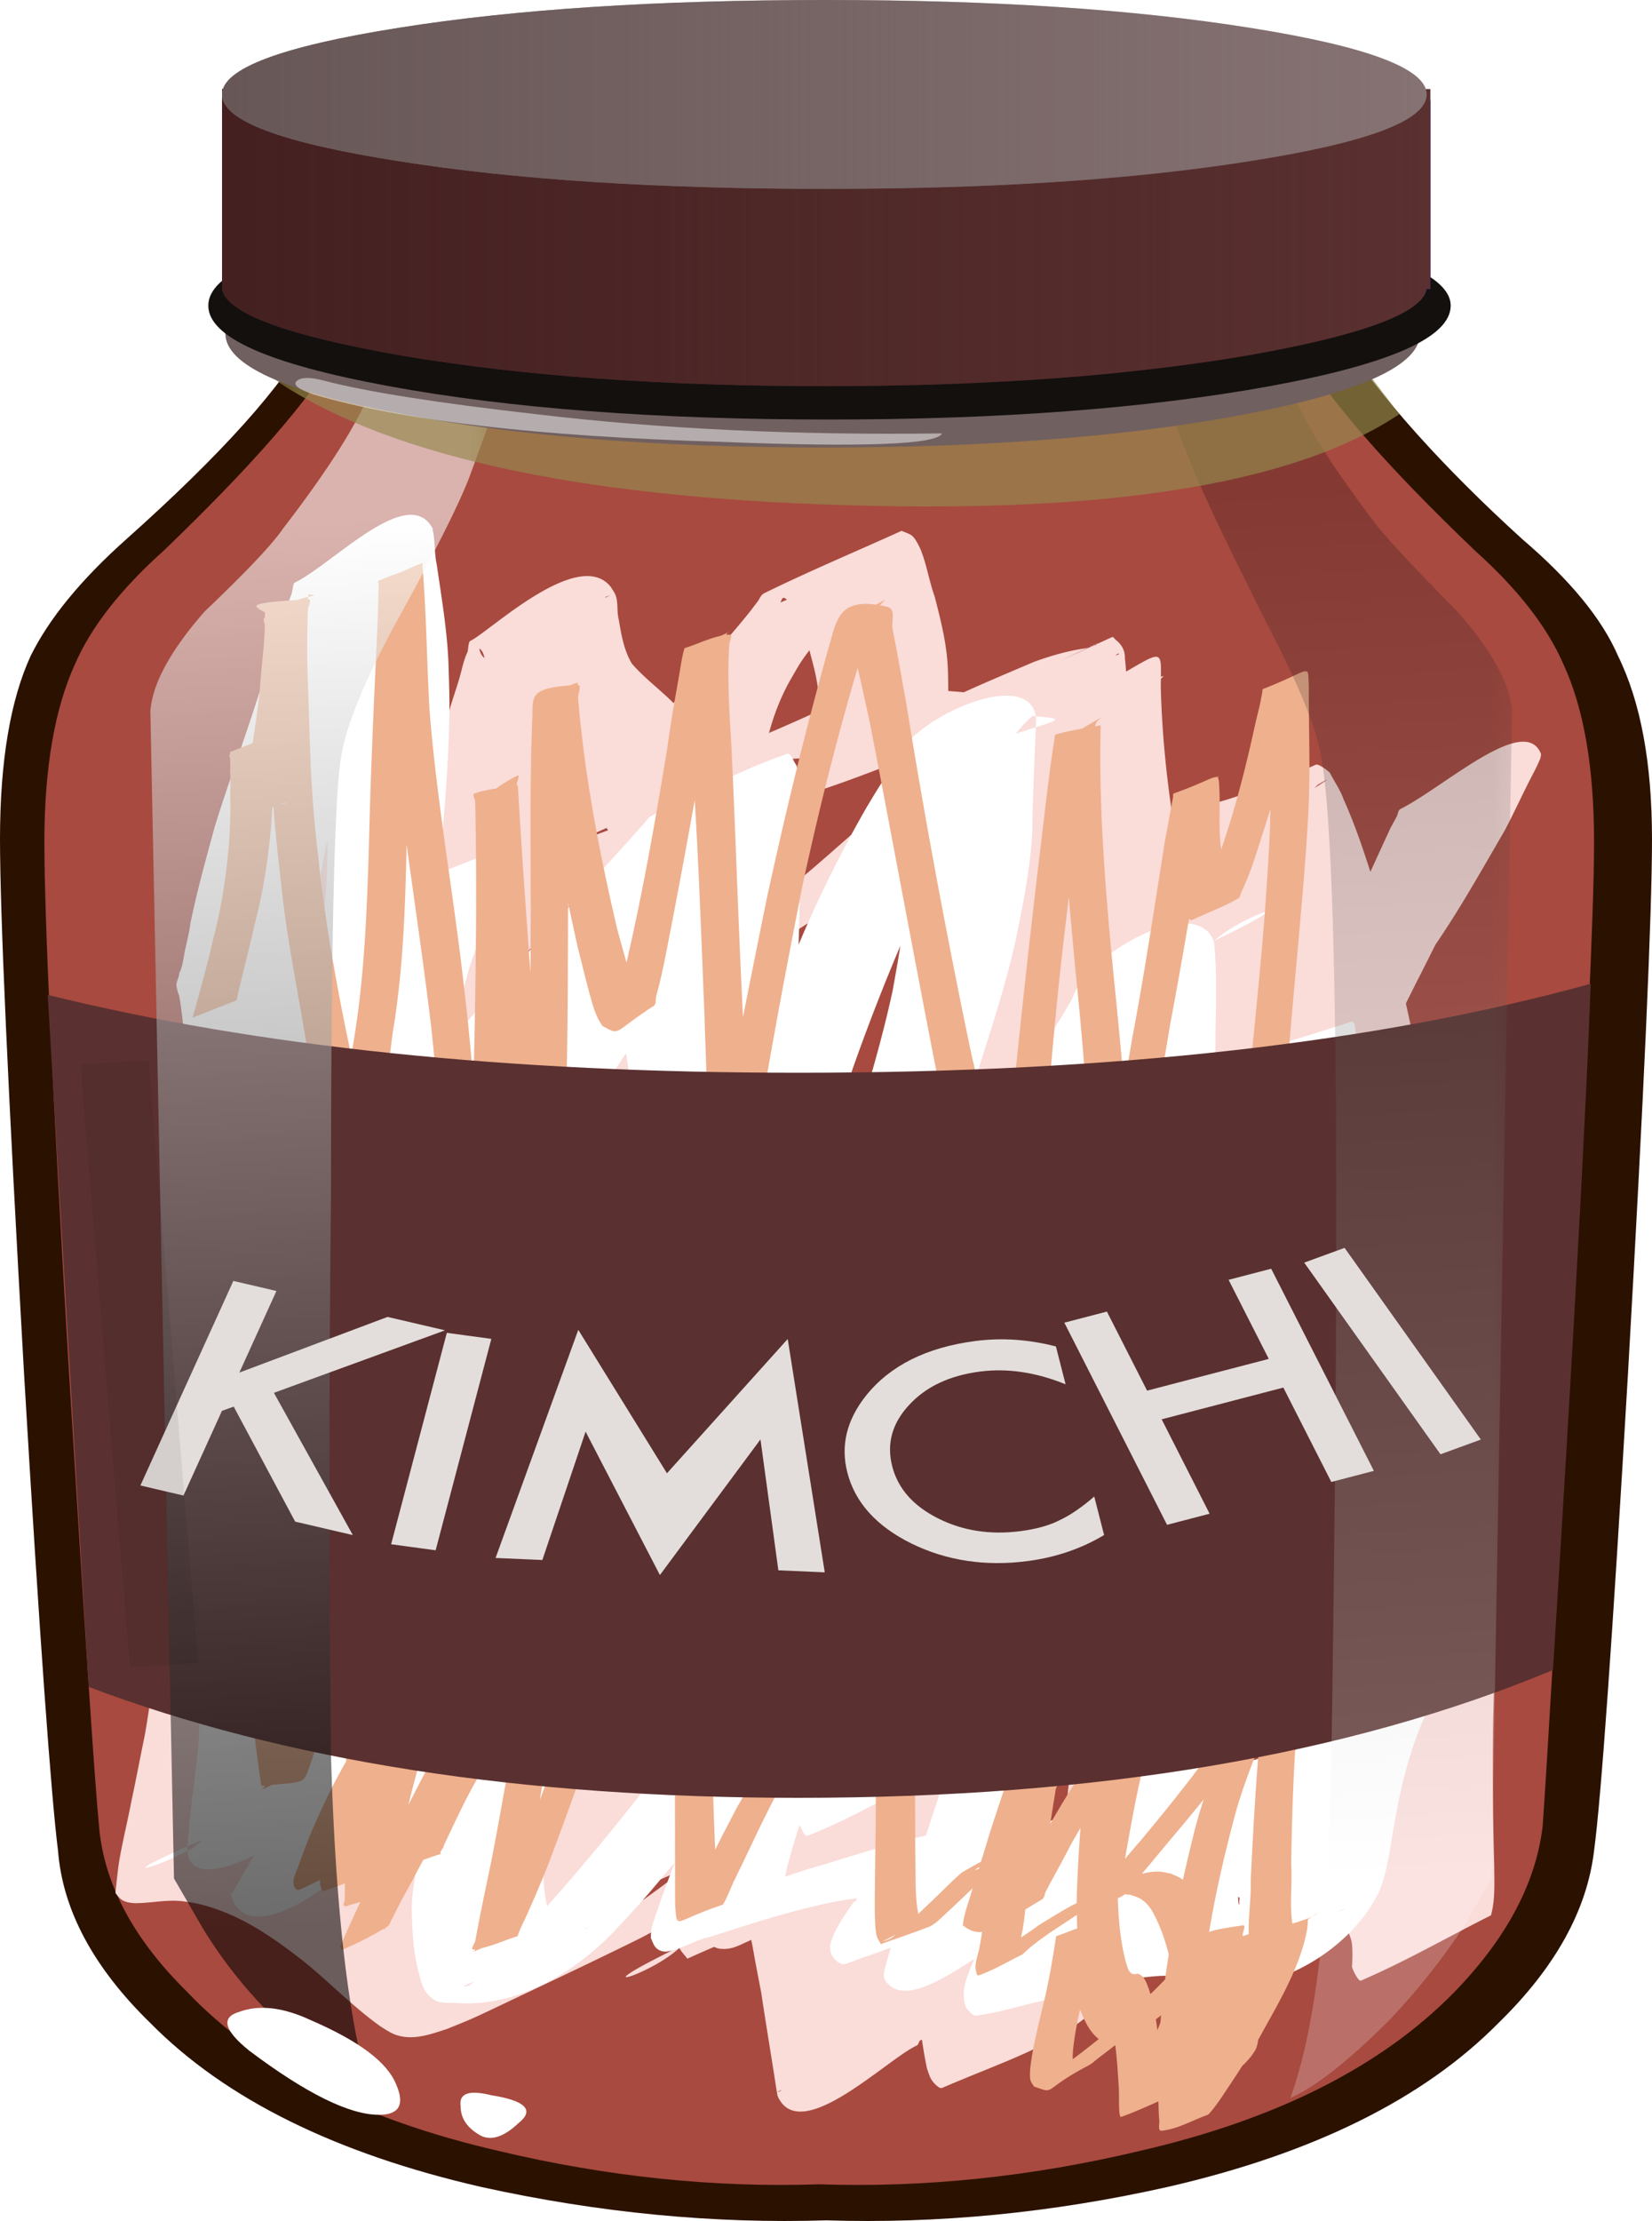
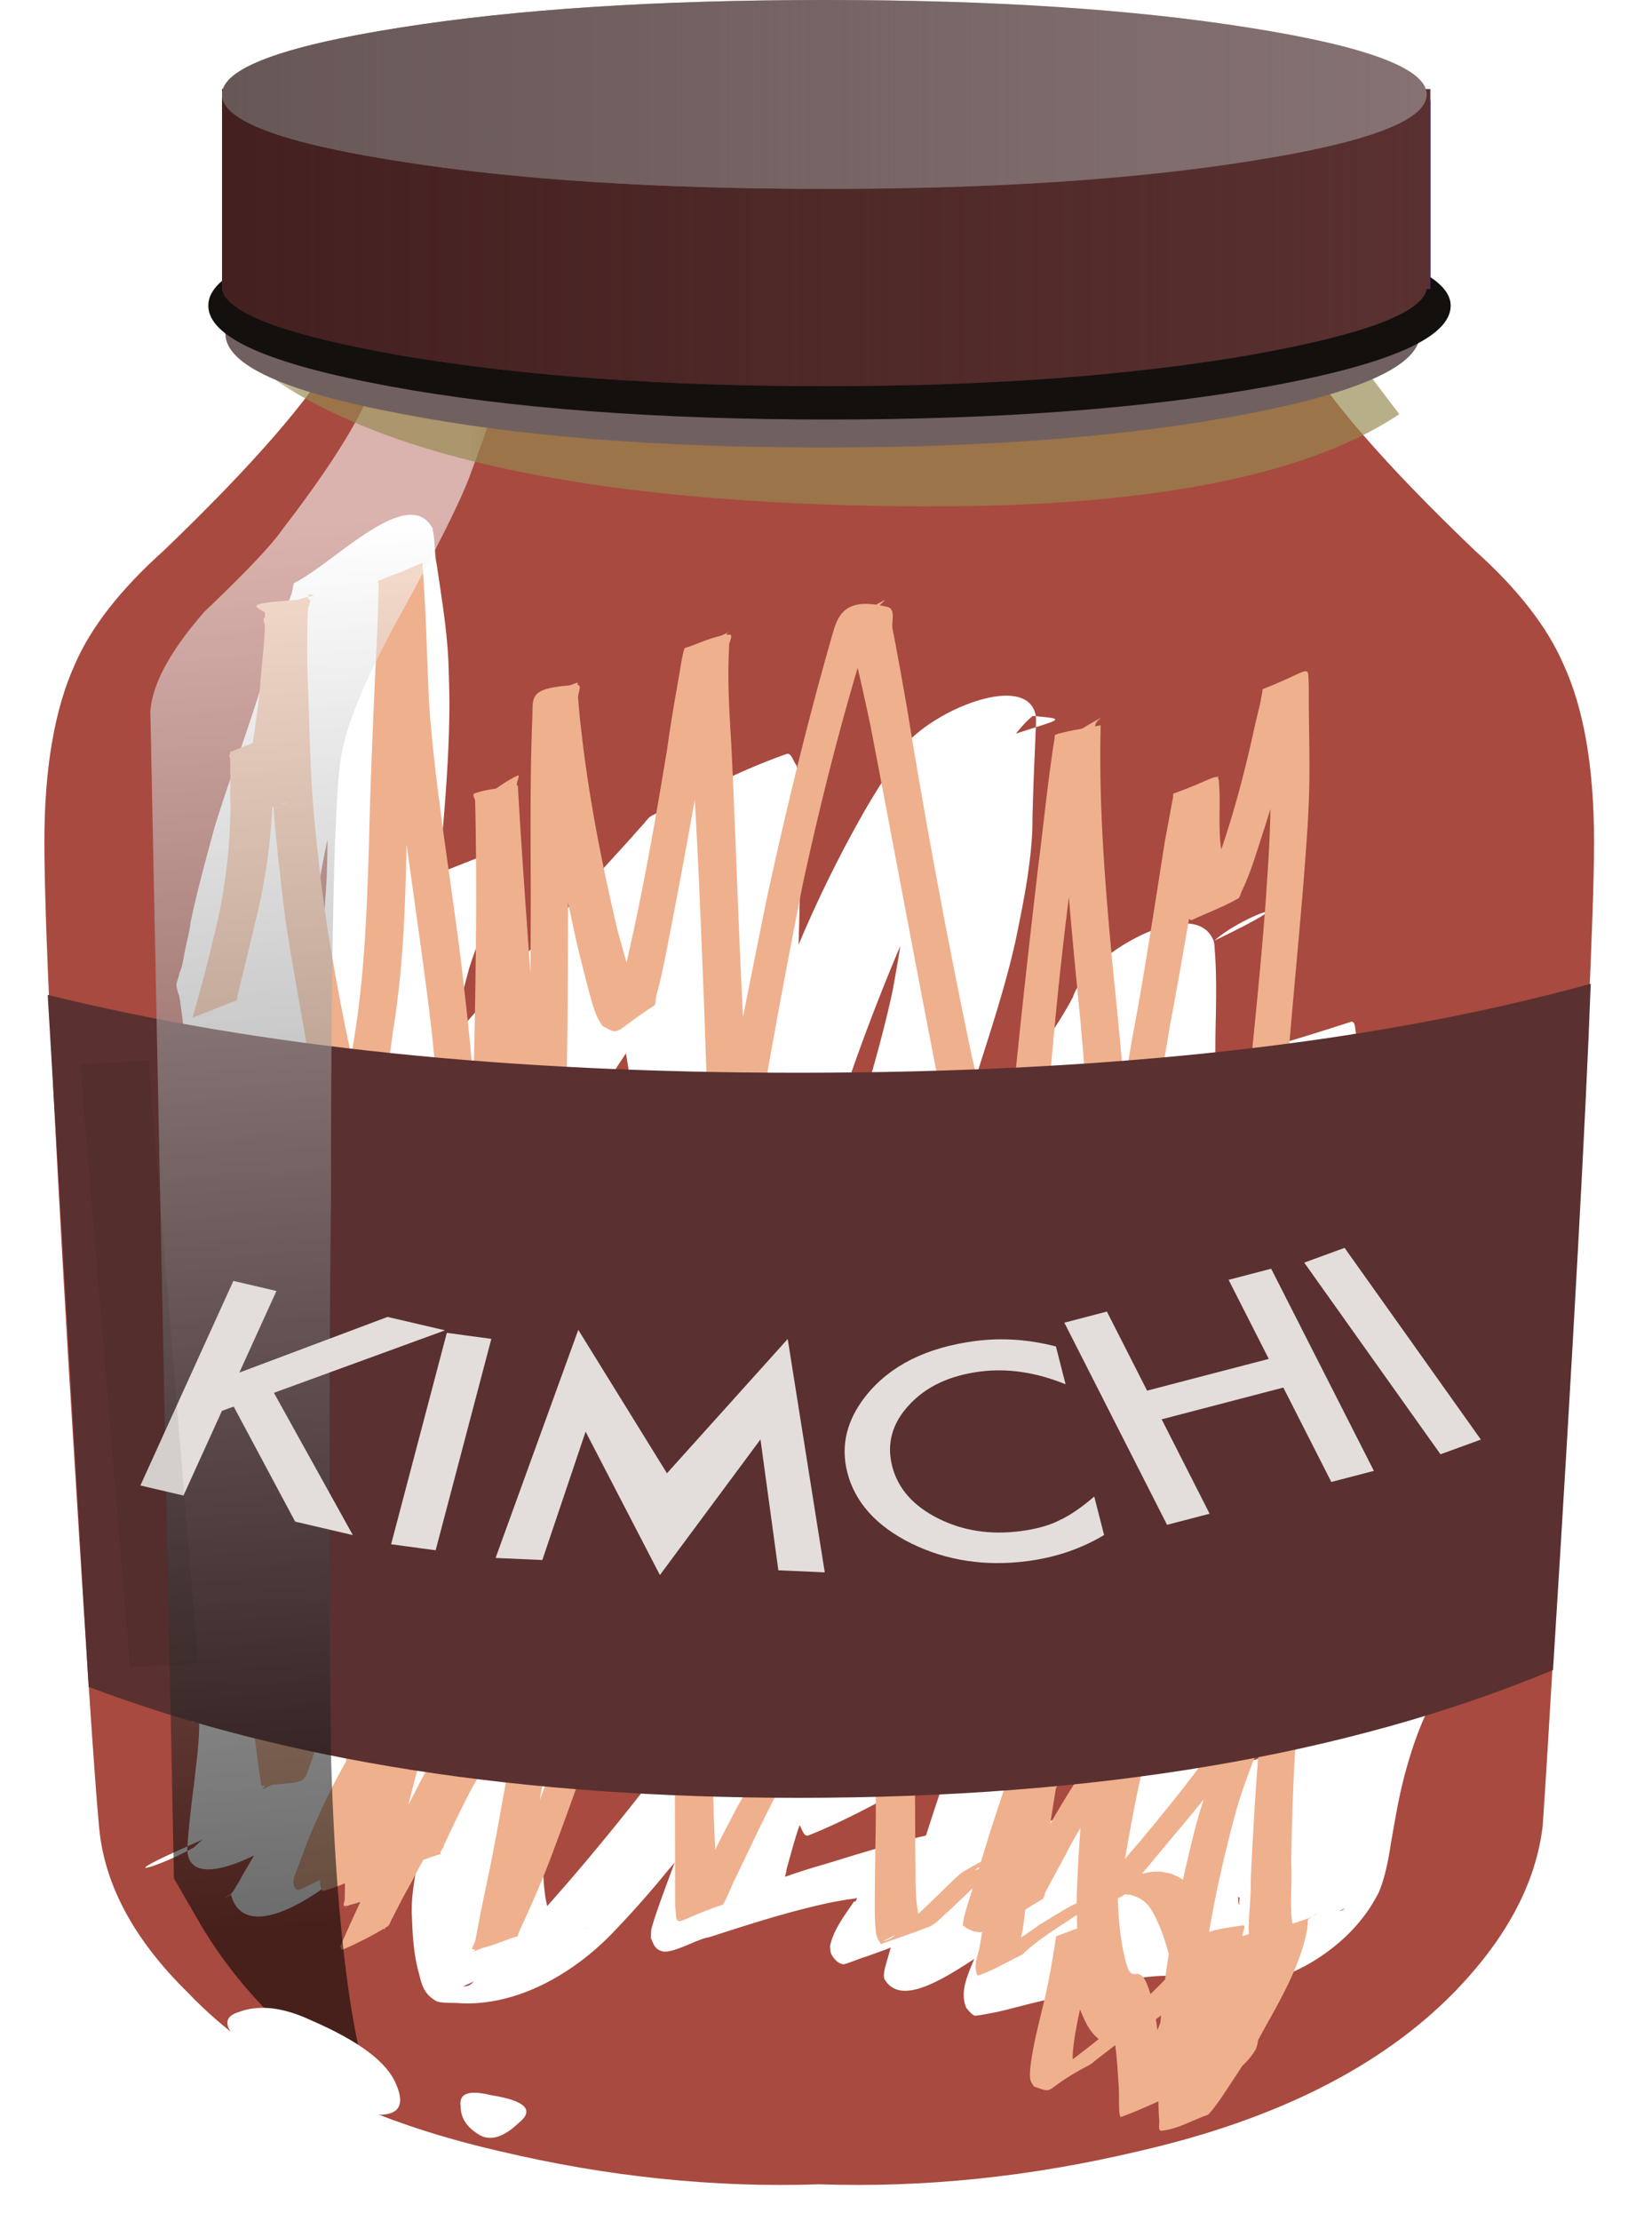
<svg xmlns="http://www.w3.org/2000/svg" xmlns:xlink="http://www.w3.org/1999/xlink" width="1030.755" height="1384.924" viewBox="0 0 1030.755 1384.924">
  <defs>
    <clipPath id="m">
-       <path d="M13 1h5v26h-5V1z" />
-     </clipPath>
+       </clipPath>
    <clipPath id="c">
      <path d="M3 23.971h14v4H3v-4z" />
    </clipPath>
    <clipPath id="h">
      <path d="M1 .97h5v26H1v-26z" />
    </clipPath>
    <clipPath id="i">
      <path d="M1 1h5v26H1V1z" />
    </clipPath>
    <clipPath id="b">
      <path d="M13 .97h5v26h-5v-26z" />
    </clipPath>
    <clipPath id="l">
      <path d="M13 .97h5v26h-5v-26z" />
    </clipPath>
    <clipPath id="a">
      <path d="M1 .97h5v26H1v-26z" />
    </clipPath>
    <clipPath id="p">
      <path d="M3 23.971h14v4H3v-4z" />
    </clipPath>
    <clipPath id="q">
      <path d="M3 24h14v4H3v-4z" />
    </clipPath>
    <clipPath id="d">
-       <path d="M3 24.971h9v2H3v-2z" />
-     </clipPath>
+       </clipPath>
    <clipPath id="t">
      <path d="M3 25h9v2H3v-2z" />
    </clipPath>
    <clipPath id="s">
      <path d="M3 24.971h9v2H3v-2z" />
    </clipPath>
    <linearGradient id="e">
      <stop offset="0" stop-color="#442020" />
      <stop offset="1" stop-color="#442020" stop-opacity="0" />
    </linearGradient>
    <linearGradient xlink:href="#e" id="u" x1="2.602" y1="28.551" x2="16.762" y2="28.551" gradientUnits="userSpaceOnUse" />
    <linearGradient id="f">
      <stop offset="0" stop-color="#685757" />
      <stop offset="1" stop-color="#685757" stop-opacity="0" />
    </linearGradient>
    <linearGradient xlink:href="#f" id="x" x1="2.602" y1="30.611" x2="16.719" y2="30.611" gradientUnits="userSpaceOnUse" />
    <linearGradient xlink:href="#e" id="w" gradientUnits="userSpaceOnUse" x1="2.602" y1="28.551" x2="16.762" y2="28.551" />
    <linearGradient id="j" y2="-15751" gradientUnits="userSpaceOnUse" x2="-519.78" gradientTransform="rotate(-86.009 6552.101 -6523.733) scale(.8)" y1="-15751" x1="-544.94">
      <stop offset="0" stop-color="#fff" />
      <stop offset="1" />
    </linearGradient>
    <linearGradient id="n" y2="-2.381" gradientUnits="userSpaceOnUse" x2="2.468" gradientTransform="matrix(.8 0 0 .8 13.52 26.96)" y1="-27.48" x1="4.218">
      <stop offset="0" stop-color="#fff" />
      <stop offset="1" />
    </linearGradient>
    <linearGradient xlink:href="#e" id="v" gradientUnits="userSpaceOnUse" x1="2.602" y1="28.551" x2="16.762" y2="28.551" />
    <mask id="r">
      <g clip-path="url(#d)">
        <path d="M3 24.971h9v2H3v-2z" fill-opacity=".481" />
      </g>
    </mask>
    <mask id="o">
      <g clip-path="url(#c)">
        <path d="M3 23.971h14v4H3v-4z" fill-opacity=".672" />
      </g>
    </mask>
    <mask id="k">
      <g clip-path="url(#b)">
        <path d="M13 .97h5v26h-5v-26z" fill-opacity=".211" />
      </g>
    </mask>
    <mask id="g">
      <g clip-path="url(#a)">
        <path d="M1 .97h5v26H1v-26z" fill-opacity=".578" />
      </g>
    </mask>
    <filter id="y" x="-1.462" width="3.923" y="-.098" height="1.196" color-interpolation-filters="sRGB">
      <feGaussianBlur stdDeviation=".354" />
    </filter>
  </defs>
-   <path d="M949.877 336.242c29.71 25.384 49.677 49.6 59.687 72.775 14.163 28.764 21.19 67.015 21.19 114.232 0 46.178-4.951 157.161-14.96 332.82-9.745 166.344-16.826 265.675-21.192 297.99-4.366 36.908-24.12 72.776-59.687 107.432-46.802 47.39-115.646 81.396-206.534 102.232-72.412 16.245-143.334 23.003-212.977 20.793-69.484 2.21-141.257-4.548-215.053-20.793-90.888-20.836-159.733-54.842-206.535-102.232-35.567-34.656-54.735-70.524-57.61-107.431-4.153-32.49-11.447-131.82-21.244-298.165C5.005 680.41 0 569.427 0 523.25c0-48.43 6.443-86.638 19.115-114.232 11.447-23.175 31.2-47.39 59.686-72.775 59.74-53.283 97.97-95.952 115.061-128.268l321.542 12.043 319.465-12.043c27.048 40.46 65.278 83.086 115.008 128.268z" fill-rule="evenodd" fill="#2b1100" />
  <path d="M920.113 343.173c27.048 24.215 45.364 47.91 55.321 70.913 12.885 27.767 19.168 64.805 19.168 110.983 0 42.669-5.005 150.793-15.015 324.069-8.519 151.27-14.11 247.74-17.038 289.37-4.153 35.695-22.682 70.393-55.32 103.879-45.312 46.178-110.642 79.187-195.94 98.81-68.205 16.245-134.76 23.046-200.038 20.837-65.33 2.209-132.099-4.592-200.305-20.837-85.297-19.623-149.776-52.632-193.862-98.81-34.076-33.486-52.392-68.184-55.32-103.879-2.93-30.15-9.159-126.578-19.115-289.37-10.01-169.897-14.962-277.848-14.962-324.07 0-46.177 6.443-83.215 19.115-110.982 9.956-23.003 28.485-46.698 55.533-70.913 55.321-53.11 91.527-94.739 108.565-124.889l300.35 13.905 300.085-13.905c17.092 30.15 53.245 71.78 108.778 124.889z" fill-rule="evenodd" fill="#a84a3f" />
-   <path d="M360.984 456.363c-5.187 8.718-8.53 18.1-11.15 27.52-2.516 9.305-3.181 18.806-3.295 28.3.316 4.333.079 8.652-.316 12.976-2.78 11.618-7.28 22.887-11.443 34.209-3.544 10.255-7.254 20.456-11.46 30.546-.41-.02-2.355 7.067-2.752 6.57-1.455-1.82-2.024-4.018-3.048-6.024l-79.977 36.715c1.013-.446 2.139-.755 3.04-1.34 1.503-.975 2.823-2.131 4.106-3.297 6.148-5.589 11.689-11.745 17.341-17.66 14.727-15.19 27.953-31.273 42.333-46.673 11.017-11.563 22.3-22.961 33.719-34.264 7.744-7.956 16.864-14.844 26.127-21.591 29.76-21.019 61.708-31.888 98.535-49.154 1.6 1.938 3.654 3.673 4.802 5.813 2.596 4.837-.145 11.574-1.404 16.286-.53 1.981-3.497 12.728-3.961 14.41-5.86 18.173-12.293 36.225-18.957 54.213-5.495 16.598-10.955 33.228-15.438 50.03-1.88 8.18-4.007 16.417-4.485 24.754-.077 5.117-2.3-4.944-2.992-4.664-58.236 23.636-101.537 51.842-71.45 32.484 21.937-13.53 44.177-26.753 66.436-39.935 26.159-15.767 51.168-32.812 74.758-51.06 17.134-13.403 32.787-27.96 49.172-41.949 9.237-8.023 19.355-15.316 29.125-22.895 27.525-22.259-93.394 30.291 86.463-38.453 2.336-.893 3.718 7.793 3.783 8.618-.24 9.228-.64 18.455-.983 27.682-.719 19.937-1.204 39.877-1.645 59.82-.69 28.925-.644 57.852-.23 86.779.203 18.082.576 36.149 2.883 54.143.394 2.745.93 5.514 2.285 8.071.144.269.614 1.044.557.754-.308-1.552-1.84-4.138-2.512-5.407l-79.548 37.822c.657-.234 1.479-.282 1.973-.707 1.017-.873 1.553-2.047 2.39-3.04 4.308-5.114 8.784-10.15 13.15-15.234 14.303-17.88 29.017-35.538 43.45-53.348 15.805-19.193 29.579-39.388 43.15-59.657 7.614-11.454 14.968-23.029 23.123-34.238 17.6-24.372 73.995-66.588 88.134-34.683 1.673 3.775.458 17.625.336 21.49-1.3 30.069-1.853 60.155-2.182 90.24-.484 24.56.31 49.138-.516 73.695-.564 16.799-1.095 20.468-2.526 37.098-4.804 39.077-12.143 77.92-18.751 116.815-5.841 30.627-6.776 61.626-9.065 92.505-1.75 19.696-4.144 39.373-7.374 58.947-2.43 14.787-3.807 29.678-4.488 44.582.101 9.751-1.395 19.442-1.785 29.171-.55 7.244-2.439 14.352-3.423 21.559-.653 4.889-.58 9.816-1.257 14.701-1.661 6.853-4.096 13.576-6.291 20.33-3.058 8.313-4.92 16.865-6.419 25.443-1 6.185-1.528 12.42-2.83 18.569-.48 6.667-2.513-5.784-5.191-4.74-66.182 25.79-99.909 56.468-77.657 36.403 4.323-6.706 6.477-14.155 8.947-21.417.165-2.268 2.336-4.73 2.05-7.064-.08-.659-1.523-1.601-.785-1.881 88.956-33.783 98.434-54.04 84.816-27.663-4.35 10.535.994-2.166-5.098 11.293-4.5 9.944-2.08 5.892-7.777 16.578-4.28 8.028-6.108 10.69-10.97 18.536-8.294 11.486-16.875 22.98-27.407 33.228-3.73 3.63-7.098 6.29-11.113 9.597-25.938 20.324-51.887 27.846-90.168 44.313-1.24.534-2.745-.808-3.688-1.653-3.858-3.457-4.267-6.315-5.826-10.586-6.07-29.592-7.404-59.614-8.4-89.548-1.386-39.59-.272-79.26-2.84-118.825-.394-6.021-1.129-12.024-1.692-18.036-1.915-11.425-3.135-23.028-6.56-34.255-.567-1.856-.968-3.803-2.107-5.476-.442-.65-1.6-1.502-2.378-1.112-1.276.64-1.311 2.193-1.967 3.29 157.81-69.71 85.925-43.015 66.185-27.36-3.4 2.697-6.515 5.626-9.601 8.562-12.912 12.282-24.72 25.334-36.539 38.31-22.195 23.827-44.44 47.632-66.124 71.77-4.085 4.705-8.255 9.367-12.13 14.19-1.23 1.532-1.81 2.741-2.215 2.178-1.162-1.612-1.945-3.386-2.917-5.079l-81.634 35.891c.867-.511 1.96-.835 2.6-1.534 1.076-1.172 1.69-2.586 2.406-3.928 3.71-6.956 6.388-14.375 9.32-21.553 11.465-27.718 19.31-56.296 26.298-84.945 2.053-9.73 4.317-19.457 5.614-29.28.221-1.682.52-3.37.457-5.06-.007-.178-.84.169-.644.093 26.746-10.102 53.537-20.122 80.306-30.183-2.68 2.251-5.619 4.316-8.04 6.755-3.745 3.773-6.993 7.855-10.41 11.83-14.408 16.76-14.131 16.934-28.912 34.732-8.437 10.158-26.297 31.307-34.692 41.265-25.175 30.207-49.777 60.747-73.53 91.709-4.115 5.52-8.276 11.02-12.32 16.575-.519.713-1.038 1.425-1.537 2.147-.144.208-.123.542-.39.64-28.325 10.52-56.803 20.765-85.204 31.147 3.698-10.92 6.405-22.069 8.933-33.206 3.798-20.625 8.923-40.978 15.723-61.083 1.238-3.62 2.48-7.239 3.713-10.86 2.696-7.909 5.804-15.84 7.985-23.86.43-1.58 1.023-5.746.599-2.842 117.978-46.2 91.926-46.292 68.109-17.163-8.835 10.804-16.288 22.255-23.871 33.652-6.23 10.009-12.526 19.997-18.228 30.216-1.838 3.295-5.665 8.82-5.751 12.81-28.301 10.416-55.913 22.172-84.903 31.246-2.144.67 1.495-3.536 2.116-5.335.944-2.73 1.793-5.481 2.578-8.244 3.61-12.698 6.551-25.552 9.773-38.316 13.577-49.427 25.103-99.216 35.987-149.076 13.466-60.936 25.02-122.121 33.773-183.623 3.748-33.802 6.388-68.125.076-101.856-.666-3.557-1.728-7.058-2.591-10.588-1.633-5.446-2.322-8.588-4.604-13.601-.392-.862-2.404-4.831-3.478-5.104-.326-.083-1.602 1.656-2.457 2.746-16.35 23.373-2.081 1.97 74.594-33.188 1.672-.767-3.214 1.74-4.592 2.828-6.413 5.06-10.728 11.867-15.154 18.056-16.09 21.713-28.556 44.943-42.218 67.671-4.086 6.798-8.347 13.525-12.521 20.288-26.608 42.798-53.926 85.3-81.339 127.759-8.373 12.613-16.332 25.406-24.044 38.294-3.011 5.032-6.183 9.94-7.88 15.377-15.656-29.53 2.664-.784-82.835 28.87-3.274 1.135 1.708-5.626 2.314-8.479 3.712-17.467 4.736-35.244 6.18-52.896 3.498-65.494 6.316-131.01 9.884-196.505 1.918-41.592 7.843-82.938 12.492-124.356 1.613-14.366 3.01-28.748 4.52-43.12 1.342-12.592 2.321-25.21 3.023-37.836.252-4.548.551-9.124.169-13.67-.057-.078-.2-.32-.172-.234 8.508 26.49 55.353-21.078 83.973-32.875.39-.16-.645.498-1.036.658-2.842 1.155-.164-.73-2.78 1.458-6.03 10.79-8.286 22.652-10.991 34.205-6.392 33.475-13.075 66.908-18.91 100.454-1.34 7.44-2.727 14.874-4.022 22.318-4.503 25.888-8.066 51.777-10.307 77.866-1.713 19.95-2.48 36.99-3.572 57.01-.233 9.376-.53 18.751-.698 28.129-.386 21.712-.462 30.665.268 52.115.687 20.175 2.039 40.342 2.956 60.512.206 16.26.406 32.628-2.66 48.747-.876 4.601-2.823 11.91-4.02 16.565-4.142 13.167-8.224 26.278-10.704 39.734-1.57 10.326-2.585 20.703-3.7 31.066-2.012 11.299-3.746 22.636-6.02 33.903-3.024 13.03-5.451 26.145-7.935 39.249-2.339 11.576-4.884 23.117-6.792 34.749-.942 6.24-1.514 12.507-1.32 18.794.02.37.517 1.083.063 1.11-.476.03-.888-2.291-.88-2.329.257-1.165 3.733-.893 4.472-.92 3.715-.989 7.793-.857 11.657-.928 10.296-.19 14.653 1.02 24.497 3.468 3.462 1.18 7.052 2.138 10.386 3.54 3.895 1.639 7.558 3.622 11.24 5.558 17.113 8.997 32.001 19.81 46.557 31.338 16.344 13.372 31.585 27.872 50.599 38.823 3.594 1.668 5.738 3.259 9.962 3.285 6.544.042 19.626-5.545 25.354-7.736 3.418-1.514 6.84-3.022 10.254-4.543 4.538-2.02 18.09-8.173 13.602-6.08-18.715 8.726-37.078 17.991-56.283 25.982-8.18 3.404 15.565-7.955 23.136-12.19 24.826-13.888 31.784-18.996 56.17-34.771 51.995-36.18 96.193-78.97 137.04-123.443 11.319-12.324 22.504-24.74 33.082-37.491 10.245-12.35 19.572-25.186 29.358-37.779 29.368-41.178 56.338-83.592 79.816-127.22 9.008-16.738 13.328-26.52 21.112-43.161 9.598-20.089 15.056-41.145 20.197-62.202 1.362-7.55 3.335-14.9 7.207-21.858 8.232-12.786 19.077-24.273 29.298-36.018 19.462-23.016 36.887-47.11 54.855-70.901 19.112-25.536 34.645-52.644 49.616-79.896 6.748-13.866 13.32-27.903 18.003-42.346.122-.51.008-1.953.372-1.529 1.051 1.209 1.273 2.773 1.91 4.16 26.864-11.49 53.169-23.891 80.594-34.47 2.161-.833-2.687 3.225-3.916 4.894-4.166 5.66-6.838 10.249-10.613 16.283-21.295 37.256-39.83 75.497-59.06 113.475-23.326 45.59-43.45 92.19-65.512 138.177-5.392 11.285-10.612 22.623-15.909 33.937-.84 1.793-1.74 3.567-2.544 5.371-.41.914-.013 2.35-1.085 2.779-28.156 11.277-57.052 21.288-85.578 31.932-.712-3.017-1.581-6.013-2.137-9.052-1.679-9.165-2.48-18.425-4.042-27.605-3.59-21.112-8.63-42.061-12.9-63.087-10.166-54.121-21.982-108.02-33.08-162.015-6.643-32.218-13.534-64.415-19.365-96.74-.394-1.958-.599-3.947-1.169-5.876-.213-.718-.774-1.337-1.161-2.006 27.984-10.762 55.55-22.275 83.952-32.285 1.699-.599-2.408 2.363-3.056 3.774-1.726 3.757-6.763 22.81-7.233 24.51-7.197 27.57-11.53 55.547-16.213 83.448-7.29 43.443-.726 1.424-6.927 42.065-2.529 15.816-4.634 31.674-6.07 47.581-.736 8.157-1.38 16.207-.96 24.375.357.632 1.307 2.567 1.08 1.896-10.36-30.548-15.06 6.42-79.046 28.229-4.092 1.394 3.085-6.78 4.254-10.262 4.381-13.046 5.491-20.837 8.302-34.523 7.363-41.25 7.946-82.945 7.497-124.533-1.077-20.877-1.09-42.237-6.978-62.702-.357-1.093-.642-2.205-1.08-3.278-.234-.572-1.106-1.953-1.406-1.4-.562 1.035 1.37 3.615 1.38 3.81.016.341-.84.051-1.26.077l80.702-36.985c-.336-.035-.71-.234-1.014-.109-1.139.474-1.834 2.045-2.851 2.677-.496.303-1.098.471-1.647.707l-82.089 38.572c-.69-.095-1.379-.377-2.07-.286-6.222.811 4.365.788-2.791 1.087-7.39.307 2.035-.977-5.958.32-9.464 2.266-18.354 4.936-26.92 8.941-32.986 15.562 33.71-15.914 67.947-31.69 2.092-.965-4.028 2.135-6.03 3.217-6.527 3.533-12.635 7.314-18.74 11.311-7.556 5.142-14.128 11.156-20.551 17.205-1.402 1.418-.924.688-1.581 2.122-28.55 10.643-56.445 22.54-85.652 31.93-1.725.554.223-3.014.388-4.517.213-1.982.496-3.96.744-5.94.288-2.694.569-5.389.853-8.083 1.315-14.842 2.1-29.708.04-44.533-1.483-10.689-2.682-14.165-5.364-24.656-3.313-8.876-5.757-18.154-10.363-26.692-1.27-2.352-4.405-6.8-5.93-6.519-1.326.243-1.293 1.945-1.94 2.917l76.168-33.48c-1.946 1.316-4.076 2.47-5.838 3.947-3.245 2.722-10.394 10.768-12.807 13.507-4.535 5.15-8.924 10.384-13.403 15.566-9.027 10.469-18.87 20.503-27.01 31.467-5.354 7.21-6.212 9.155-10.59 16.66-8.692 15.114-13.696 31.363-16.954 47.773-2.267 14.477-2.928 29.06-1.919 43.62 2.915 27.008 11.986 53.264 20.782 79.314 10.955 31.045 21.554 62.2 33.267 93.064 6.042 15.922 12.566 31.72 18.847 47.58 15.508 37.518 31.245 74.994 43.277 113.367 7.24 23.845 11.864 48.118 15.702 72.457 2.766 18.221 2.666 36.475.609 54.72-2.868 20.298-7.054 40.435-9.64 60.762-2.073 19.803-2.715 39.68-2.278 59.546.357 10.978.775 21.96.7 32.944.292 11.584-.325 23.168-1.29 34.723-2.106 16.204-3.147 32.453-3.646 48.735a307.13 307.13 0 00.765 28.94c.842 5.045-1.235 9.677-3.189 14.351-2.059 2.778-2.337 6.008-3.59 9.01-.664 2.505-3.341 3.236-5.632 4.562-1.676.97-2.1 1.515-3.465 2.778-.583.26-1.278.4-1.75.782-1.011.814-.81 2.478-2.05 3.055-19.108 8.89-72.058 61.93-86.477 32.319-.692-1.421-.697-3.004-1.045-4.505-3.09-20.301-6.544-40.561-9.562-60.872-.932-4.83-1.886-9.656-2.795-14.489-2.704-14.372-2.354-14.229-5.655-27.973-2.238-9.316-5.004-18.527-7.793-27.74-1.696-2.68-1.834-5.896-3.48-8.601-.204-.34-1.12-1.077-1.102-.699 1.459 29.768 101.495-57.719 77.81-28.998-6.173 11.639-11.89 23.474-16.784 35.511-1.302 3.59-3.211 6.993-4.405 10.608-.631 1.912-.648 2.876-.733 2.765-1.509-1.965-2.493-4.166-3.739-6.25-193.639 84.54-88.476 54.99-77.355 31.756 2.314-4.834 3.337-10.135 4.567-15.195.298-1.505.615-3.008.9-4.515.26-1.363.95-4.8.954-6.441.001-.461-.763-1.161-.256-1.367 85.898-34.854 83.06-58.342 85.05-29.79-.16 6.91-.47 13.917 2.34 20.528.33.406.4 1.104.98 1.22.416.083.357-.645.656-.894.458-.384 1.077-.617 1.568-.972 1.042-.754 1.902-1.678 3.025-2.35 1.83-1.094 7.76-3.837 5.787-2.921-23.036 10.692-45.99 21.503-68.984 32.255 37.956-17.726 73.811-38.199 110.324-57.78 30.043-15.586 59.377-32 87.976-49.282 28.95-17.687 31.746-19.743 89.823-40.157 2.554-.897 3.92 3.333 5.069 5.394 3.643 6.537.572 16.585-.49 23.303-2.842 17.805-5.48 35.709-3.658 53.657 1.33 7.07 2.338 14.383 5.944 20.995.853 1.564 2.59 3.71 3.708 5.161 6.407 5.11 9.565 3.78 16.806.205 33.34-15.692-37.69 17.757-63.325 29.213-3.665 1.638 6.946-3.79 10.4-5.707 11.845-6.57 23.586-13.26 35.3-19.984 10.843-6.187 21.905-12.113 33-17.994 5.014-2.658 9.843-5.564 15.041-7.976 28.041-13.013 56.241-25.799 84.361-38.698 1.82.496 3.914.563 5.459 1.489 8.936 5.358 8.553 20.603 9.613 28.737 1.605 11.704 4.301 23.39 9.305 34.463 2.663 4.404 5.468 8.513 6.655 13.363.734 4.57.666 9.198.819 13.8.346 6.754.287-2.974-2.694-1.74-27.747 11.489-53.561 25.836-80.342 38.754 5.362-9.53 5.915-20.176 6.948-30.468 2.155-31.594 3.557-63.23 4.439-94.864.49-33.185.822-66.38-.144-99.56.051-17.24-2.165-34.394-5.542-51.39-2.268-10.404-4.441-20.83-6.104-31.312-2.29-12.831-2.98-25.78-4.18-38.693-2.466-24.84-6.148-49.596-10.11-74.304-3.46-22.302-8.432-44.423-12.262-66.68-1.941-11.275-4.504-28.368-6.215-39.532-5.094-26.233-10.262-52.526-17.847-78.377-3.414-11.636-6.628-20.27-10.662-31.682-6.72-18.933-14.752-37.521-24.918-55.41-2.857-5.075-6.371-9.818-10.162-14.455-16.01 29.763 107.254-50.698 74.417-31.006-10.823 10.406-19.393 22.235-28.108 33.837-9.448 12.571-18.604 25.274-27.65 38.037-17.908 26.155-69.964 67.294-89.181 36.091-1.458-2.367-3.95-11.07-4.58-13.088-.977-3.122-1.958-6.242-2.937-9.363-5.298-15.326-12.709-30.176-22.596-43.938-6.328-8.807-10.512-13.143-17.78-21.372-6.948-6.605-11.48-11.615-20.025-16.954-12.006-7.501-26.367-11.796-40.931-14.657-5.002-.982-10.104-1.594-15.156-2.39-22.72-2.443-45.94-4.278-68.754-1.42-3.545.444-7.028 1.172-10.542 1.758-3.15.899-6.368 1.658-9.454 2.697a93.668 93.668 0 00-8.873 3.477c-2.809 1.278-10.925 5.532-8.116 4.254 111.528-50.774 82.513-41.923 55.935-23.2-9.56 7.425-18.617 15.26-28.234 22.637-23.382 18.156-79.107 38.177-86.812 41.315-1.978.805-8.986-9.346-9.656-10.248-10.037-14.775-22.807-28.101-36.405-40.787-8.918-8.482-20.733-14.59-28.527-23.825-5.88-9.536-7.33-20.43-9.438-30.848-.473-2.975-1.234-5.914-1.778-8.88-.591-3.225-.699-5.375-3.147-7.909-.127.06-.41.065-.384.186 5.448 24.625 55.416-21.768 82.334-33.867.512-.23-1.04.44-1.576.628-2.642.93-1.168-.151-3.092 2.49-5.298 10.922-9.285 22.22-13.717 33.388-1.248 3.425-2.428 6.867-3.745 10.275-1.577 4.08-3.367 8.105-4.936 12.188-8.08 21.02-14.871 42.393-21.689 63.699-10.753 33.091-15.352 67.063-19.543 101.017-4.045 30.792-8.445 61.536-10.405 92.471-1.668 20.296-2.535 40.63-3.592 60.952-.24 12.598-1.06 25.125-3.175 37.604-1.932 10.15-3.606 20.303-4.314 30.562a618.909 618.909 0 01-2.285 37.755c-.766 12.492-3.131 24.852-4.389 37.31-1.318 10.665-2.314 21.337-2.908 32.045-.273 8.735-.245 17.487-1.147 26.2-.963 5.914-.886 11.89-1.744 17.808-1.063 8.46-2.436 16.898-3.28 25.375-.438 4.102-1.099 8.183-1.66 12.274l-83.545 33.569c.693-4.041 1.356-8.086 2.123-12.118.912-8.425 2.118-16.827 2.596-25.277.222-1.927.672-3.835.852-5.764.384-4.115-.072-8.303.958-12.387 2.201-8.447 1.693-17.212 2.324-25.8.44-10.835 1.335-21.665 3.028-32.422 1.144-12.526 3.837-24.861 4.914-37.388 1.455-23.744-.702 9.339 1.175-13.21.67-8.056.187-16.14.532-24.203.548-10.449 1.114-20.928 4.038-31.16l.912-5.63c.427-1.808.963-3.602 1.28-5.425 1.523-8.78 1.427-17.697 2.403-26.513 1.997-20.72 3.998-41.443 6.466-62.13.894-10.348 1.535-18.61 2.737-28.98 2.49-21.473 6.494-42.812 8.935-64.292 1.964-16.895 3.787-33.868 6.783-50.669 2.29-12.848 4.489-21.253 7.896-33.957 1.573-5.866 3.259-11.712 4.888-17.568 4.929-16.385 9.802-32.78 14.713-49.167 1.378-4.6 2.557-9.24 4.034-13.819 1.257-3.9 2.864-7.72 4.165-11.61 1.126-3.367 2.078-6.77 3.116-10.155 1.667-5.312 3.467-10.596 5.034-15.928 1.624-5.524 2.608-11.21 5.143-16.535.375-1.795.357-3.643.877-5.413.151-.515.33-1.148.894-1.41 11.53-5.359 67.42-58.926 87.57-33.596.64 1.01 2.359 3.686 2.686 4.442 2.19 5.066.882 10.642 2.263 15.838 1.598 9.324 3.098 18.94 8.167 27.502 7.538 8.797 17.39 16.05 25.716 24.332 13.32 13.16 25.89 26.786 38.887 40.155 1.067.94 2.022 1.976 3.203 2.822.268.195.987.51 1.045.22.137-.68.06-2.32-.687-1.993-140.144 61.517-103.132 45.597-73.747 35.04 10.882-7.013 20.887-14.811 30.364-23.065 29.524-23.511 55.954-30.877 99.353-51.511 8.65-4.113 18.24-6.655 28.05-8.13 10.124-1.003 11.872-1.397 22.324-1.492 19.173-.173 38.31 1.883 57.188 4.38 5.17.991 10.4 1.795 15.511 2.973 27.857 6.414 47.057 16.383 64.125 35.565 5.115 6.051 13.608 15.908 18.206 22.14 10.336 14.009 18.465 29.038 25.089 44.437 2.868 6.39 5.587 12.691 9.214 18.812.415.703-.484-2.464-1.32-2.082-73.877 33.596-97.963 57.18-74.787 35.11 4.642-5.35 8.535-10.966 12.777-16.529 5.541-7.268 11.587-14.287 16.588-21.824 7.991-11.453 16.334-22.78 24.913-33.937 15.685-26.404 2.105-5.018 84.713-42.345 1.813-.819 8.141 4.097 8.946 5.266 2.748 5.41 6.367 10.484 8.36 16.152 8.579 19.015 14.686 38.698 20.886 58.293 11.317 36.872 19.623 74.227 26.857 111.766 6.512 35.098 14.043 70.067 20.776 105.137 5.017 24.307 9.495 48.686 13.884 73.073 1.99 12.65 2.948 25.384 5.377 37.988 1.566 10.511 3.725 20.959 5.68 31.426 2.328 17.845 3.556 35.831 2.555 53.774-1.295 33.587-1.578 67.194-2.56 100.787-.495 30.997-.298 61.983.612 92.974-.002 10.22.735 20.826-2.034 30.852-27.045 13.568-53.06 28.6-81.135 40.703-1.618.698-5.353-7.15-5.558-8.585-.075-.528.069-1.062.1-1.593.16-4.243.246-8.487-.138-12.727-.532-4.505-2.996-8.49-4.69-12.767-4.48-11.801-6.847-24.074-9.237-36.247-.672-4.137-1.27-8.282-2.004-12.41-.128-.73-.829-5.503-1.822-6.85-.536-.726-3.773 3.355-2.805 1.117 148.847-70.732 55.536-27.223 23.076-8.626-43.985 25.483-88.089 52.42-138.29 69.245-2.21.243-4.402.752-6.633.733-7.72-.07-13.746-4.147-17.857-9.044-6.623-9.473-8.169-19.405-9.708-30.12-.546-7.383-.885-9.02-.5-16.64.648-12.822 2.874-25.58 3.926-38.379 3.817-38.849-5.286-13.242 77.823-52.073 2.325-1.086-4.48 2.396-6.72 3.593-30.834 17.81-62.165 35.035-94.06 51.572-15.266 8.173-27.267 14.52-42.33 22.889-20.374 11.318-40.467 22.987-61.648 33.313-29.123 13.653-58.092 27.527-87.37 40.96-4.537 2.08-8.544 3.426-13.75 2.7-4.39-.612-7.023-3.832-8.674-6.836-2.673-7.205-3.246-14.674-3.471-22.165-2.54-27.779-.971-1.994 83.93-38.038.416-.177-.899.363-1.1.706-.507.861-.68 1.83-.937 2.76-.803 2.914-1.193 5.896-2.147 8.785-10.486 44.467 5.13 18.935-87.68 61.052-1.612-2.112-3.57-4.074-4.835-6.338-.192-.343.539-.61.768-.935.4-.565.792-1.135 1.116-1.731 2-3.683 2.964-7.696 5.76-11.094 5.17-11.908 11.338-23.528 15.738-35.657 8.318-29.526 1.343-9.537 84.125-44.708 1.49-.633 5.447 6.013 5.722 6.777.447 1.247.378 2.582.627 3.866.373 1.934.82 3.858 1.228 5.787 4.018 24.003 8.27 47.99 13.224 71.877 3.997 19.579 7.957 39.171 14.581 58.305.176.703 1.381 2.275.522 2.112-1.113-.212-.814-2.79-1.828-2.36-27.536 11.637-53.984 24.903-80.977 37.354 1.354-.353 2.318-.384 3.098-1.553.493-.738.618-1.602.926-2.404.628-.368 1.327-.669 1.885-1.106 2.345-1.84 3.532-5.08 7.478-4.774 3.979-1.5 3.724-4.617 5.015-7.745 2.974-3.844-.086.442 2.238-3.994 1.296-2.475 3.22-4.57 2.788-7.452.768-10.058 1.33-20.126 1.747-30.197.666-16.272 1.42-32.551 3.01-48.784.891-11.271.501-22.562.57-33.853-.14-11.228.202-22.46.8-33.677.978-20.214 1.205-40.465 3.29-60.634 2.085-20.197 5.793-40.21 8.613-60.344 1.004-8.59 2.208-17.268 2.293-25.907.096-9.25-.995-18.511-1.593-27.738-2.384-24.47-6.527-48.806-12.35-72.896-9.909-38.892-24.134-76.869-38.947-114.69-17.38-46.74-35.39-93.318-54.551-139.596-10.728-25.668-22.526-51.365-26.795-78.405-.415-2.862-.957-5.713-1.242-8.585-1.203-12.121.162-24.435 1.851-36.468 2.993-17.12 8.215-34.038 16.625-49.957 3.221-5.797 6.522-12.05 10.33-17.613 7.699-11.247 17.356-21.456 26.782-31.749 6.443-7.564 13.003-15.095 19.168-22.813 1.695-2.122 3.255-4.315 4.922-6.452 1.4-1.793 2.043-4.24 4.278-5.338 27.98-13.757 57.101-25.919 85.652-38.878 2.098.96 4.502 1.572 6.295 2.879 2.458 1.79 5.221 7.763 6.014 9.846 3.516 9.245 5.027 19 8.34 28.289 3.272 12.544 6.42 25.054 7.712 37.863.765 7.588.698 15.023.774 22.621.03 3.101.053 6.203.08 9.304.17 5.939.202 7.687.404 13.178.035.946 1.145 2.393.118 2.838-27.954 12.102-56.858 22.69-85.287 34.035 1.786-.814.875-.217 2.39-2.09 1.118-1.235 3.262-3.669 4.469-4.678 1.123-.939 2.505-1.656 3.628-2.595 4.682-3.913 8.393-8.611 13.737-12.018 33.806-24.163 74.382-40.93 114.156-57.86 9.462-3.403 19.257-6.322 29.423-7.99 1.157-.198 2.353-.285 3.473-.599 2.386-.661 1.676-1.04 3.718-1.522.546-.13 1.193.024 1.685-.208.442-.208 1.347-1.217.902-1.01-26.657 12.347-53.104 24.992-79.655 37.49.468-.278.877-.639 1.407-.83.99-.36 2.704-.148 3.472-1.012.303-.338-.018-1.002.43-1.213 27.358-12.915 55.07-25.324 82.605-37.985 2.271-.968.986-.782 4.079 1.875 3.472 2.983 5.08 6.582 4.956 10.702 1.373 11.573 1.209 23.145 1.34 34.762.054 4.94.288 9.881.261 14.823-.031 5.63-.292 11.26-.436 16.889-.778 41.829-2.454 83.648-7.083 125.332-4.018 36.518-.117 2.021-3.93 33.443-.416 3.439 2.106 8.123-1.17 10.322-25.636 17.208-70.348 63.029-86.997 39.627-.875-1.23-.533-2.809-.797-4.213.653-8.932 2.486-17.68 4.134-26.529 1.885-10.129 3.797-20.254 5.695-30.382 1.164-6.214 2.355-12.424 3.531-18.637 1.69-8.744 6.628-34.027 8.01-42.378 1.23-7.432 2.125-14.898 3.264-22.34 3.05-19.938 6.44-39.843 8.937-59.835 1.38-10.44 2.146-13.54 2.333-23.164.037-1.906-2.251-4.767-.223-5.717 90.142-42.126 85.909-58.473 85.518-24.477.827 33.468 4.513 66.825 10.455 99.953 9.85 53.95 21.922 107.616 34.582 161.174 8.872 35.512 2.2 10.028 11.694 43.473 8.084 28.481 1.824 7.501 9.303 32.92 1.037 3.524 1.94 7.077 3.172 10.558.666 1.883 1.677 3.673 2.515 5.51-27.106 12.183-54.227 24.343-81.318 36.55-1.2.54 2.729-.722 3.645-1.552 2.5-2.267 8.846-12.835 9.786-14.402 5.437-9.063 10.007-17.519 15.136-26.767 25.381-45.678 47.272-92.546 69.164-139.389 17.26-36.887 34.274-73.84 51.18-110.836 6.535-14.03 1.898-4.601 7.932-15.904.836-1.565.66-3.815 2.44-4.718 27.488-13.964 77.238-59.573 87.453-34.552.378.933-.18 1.96-.266 2.94-2.062 5.203-4.852 10.124-7.404 15.182-5.031 9.97-9.683 20.061-14.908 29.967-15.966 27.318-31.208 54.969-50.209 81.027-17.48 23.297-34.207 46.966-51.808 70.206-9.11 11.25-18.999 22.147-26.846 34.03-4.478 6.517-7.545 13.43-9.292 20.779-3.033 8.532-1.52 4-4.474 13.61-6.256 17.841-13.808 35.406-22.748 52.473-8.513 15.673-15.857 29.506-25.078 45.054-26.397 44.513-55.77 87.864-86.56 130.45-9.91 12.752-19.419 25.715-29.727 38.256-10.464 12.73-21.466 25.168-32.57 37.534-38.936 43.363-80.401 85.588-128.872 122.21-21.038 14.4-30.116 21.146-51.678 34.011-6.832 4.077-13.695 8.147-20.936 11.725-30.561 15.103-61.557 29.619-92.428 44.3-12.6 5.992-14.687 6.67-26.717 11.57-9.866 3.19-20.42 7.198-31.12 3.914-3.89-1.195-7.286-3.637-10.51-5.64-17.493-12.499-31.712-27.564-48.265-40.843-19.615-15.212-40.9-30.317-67.725-36.016-3.03-.41-6.032-.988-9.09-1.23-9.608-.758-18.955 1.499-28.487 1.355-4.323-.34-7.315-1.084-9.91-4.173-2.025-2.41-1.791-1.937-1.567-3.945.77-6.72 1.326-13.464 2.529-20.146 2.105-11.756 5.003-23.398 7.219-35.13 2.841-13.062 5.248-26.182 7.976-39.254 2.22-11.018 3.29-22.16 5.727-33.133 1.078-10.618 2.305-21.235 4.038-31.794 1.322-6.58 2.428-13.215 4.187-19.731 2.304-8.54 1.653-5.18 4.669-13.62.851-2.383 1.59-4.792 2.385-7.188 2.69-8.64 5.738-17.278 7.561-26.078 2.709-13.072 3.684-26.362 4.505-39.58 2.084-47.737-.219-95.533 2.883-143.261 1.77-52.2 4.776-104.477 13.86-156.225 4.543-32.755 10-65.437 13.166-98.304 1.445-11.457 2.885-23.059 6.474-34.22.052-.404.452-3.9.685-4.452a1.57 1.57 0 01.817-.792c4.633-1.973 78.556-61.223 87.522-30.523-.602 5.244-1.96 10.379-3.05 15.57-2.792 13.293-5.717 26.57-8.07 39.922-10.532 56.438-20.611 113.03-24.63 170.068-.811 11.896-1.819 23.784-2.435 35.688-2.723 52.62-1.735 105.286-.765 157.926.176 16.95.344 33.9.427 50.852.014 2.713 2.668 6.475.035 8.14-80.047 50.623-67.34 66.337-85.133 36.87 2.623-7.16 6.408-11.866 11.07-18.366 9.512-13.262 18.684-26.681 28.278-39.904 29.288-41.766 57.215-84.187 82.302-127.741 3.765-6.546 7.643-13.05 11.295-19.638 12.217-22.036 22.57-44.784 36.693-66.104 19.486-33.32 44.455-62.168 103.597-63.234 1.38.498 2.904.79 4.142 1.493 9.192 5.223 7.637 18.182 9.552 25.915 3.99 39.172 1.396 78.5-4.735 117.459-9.825 61.629-22.768 122.894-34.682 184.271-2.11 11.567-8.29 45.746-10.726 57.895-5.902 29.444-12.561 58.79-17.963 88.303-2.32 14.929-5.476 29.813-7.193 44.8-.178 1.562 1.305 3.934-.38 4.698-27.81 12.599-57.123 22.862-85.685 34.293 3.773-4.527 6.48-9.846 9.517-14.699 6.492-10.377 13.308-20.613 19.68-31.04 7.3-11.2 14.49-22.45 21.988-33.563 1.872-2.775 3.819-5.516 5.686-8.293 1.264-1.881 1.411-4.63 3.708-5.681 28.383-13 58.107-23.957 87.16-35.935.41 1.2 1.24 2.357 1.23 3.603-.029 3.363-3.063 8.754-4.27 11.558-4.079 9.489-8.005 19.048-11.07 28.791-6.584 19.631-12.448 39.403-14.454 59.756-1.977 10.748-4.284 21.458-5.79 32.258-28.647 11.36-57.109 23.034-85.94 34.082-.623.24.579-1.019.922-1.504.686-.97 1.373-1.941 2.163-2.857 5.19-6.017 11.197-11.58 16.102-17.768 26.554-31.397 53.709-62.455 79.865-94.077 24.92-30.201 50.025-60.417 70.781-92.693 29.326-11.88 57.927-25.03 87.979-35.642 1.593-.563 1.356 2.683 1.343 4.097-.019 1.97-.913 3.868-1.435 5.79-2.778 10.254-5.97 20.434-8.693 30.698-7.667 28.218-15.136 56.47-23.67 84.526-1.611 5.324-3.038 10.684-4.705 15.996-.862 2.748-2.488 6.499-3.133 9.361-.277 1.22.834 3.06-.472 3.7-27.32 13.395-55.858 25.073-83.788 37.61-1.286-1.747-2.934-3.348-3.858-5.24-2.444-5.012 14.014-17.727 16.893-21.426 23.583-23.94 46.881-48.048 69.328-72.704 11.102-12.594 22.23-25.178 33.435-37.71a505.092 505.092 0 017.91-8.628c2.037-2.175 3.351-5.034 6.221-6.458 28.248-14.013 57.687-26.37 86.53-39.556 2.308.934 5.004 1.403 6.924 2.802 3.642 2.651 4.123 7.784 4.562 11.23 1.557 12.183 1.35 24.524 2.31 36.732.91 45.83-.908 91.71 2.965 137.486 2.557 28.327 5.222 56.849 15.189 84.226.627 1.136 1.208 2.29 1.884 3.408.16.263-.341-.545-.33-.838.014-.46.892-1.568.399-1.341-25.994 11.988-51.5 24.661-77.362 36.836-3.15 1.483 14.014-7.67 8.904-5.146 4.264-3.136 8.797-6.038 12.881-9.329 11.629-9.368 20.088-20.856 28.909-31.957 5.44-8.43 11.146-16.973 15.012-25.996 1.053-2.458 1.674-5.025 2.555-7.527 1.18-3.346 2.513-6.656 3.643-10.015 2.864-28.757-.974-.59 87.218-35.073.646-.253-.919-1.303-1.61-1.155-.448.097-2.72 6.969-2.958 7.52-1.573 3.863-3.27 7.76-4.526 11.7-.813 2.55-1.115 5.198-1.965 7.74-.293.875-.785 1.697-1.178 2.546-7.234 27.735-1.835 10.059-82.432 43.407-.973.403-5.49-5.845-6.082-7.584-.394-1.153.25-1.405 1.034-2.138 1.61-6.202 4.02-12.304 4.232-18.73 1.612-8.79 3.008-17.603 5.689-26.23 2.3-6.334 3.674-12.835 6.06-19.15.319-1.451.832-2.88 1-4.348.395-3.396-.08-6.883.69-10.267 1.02-7.153 2.554-14.227 4.354-21.278.464-9.908 1.93-19.722 2.893-29.608.559-15.303 2.931-30.517 5.127-45.713 1.046-5.884 2.335-11.739 3.285-17.633 2.235-13.866 3.841-27.81 6.194-41.667.144-1.237 3.024-26.04 3.083-26.62 2.295-22.573 4.03-45.211 8.896-67.555 6.85-38.669 14.487-77.27 18.487-116.231.65-6.043 1.466-12.076 1.95-18.13 2.448-30.656.783-61.415 1.19-92.104-.218-29.441-.441-58.898-2.113-88.312-.522-6.907-.5-8.131-1.33-14.451-.138-1.058-1.817-3.23-.511-3.163 1.684.087 1.547 3.935 3.04 3.294 70.15-30.144 99.5-57.386 76.383-36.272-10.62 10.569-18.14 22.99-26.638 34.691-14.343 20.237-28.013 40.796-43.646 60.417-10.184 12.503-20.023 25.178-30.037 37.771-2.042 2.568-4.253 5.048-6.206 7.662-1.732 2.318-3.226 4.748-4.84 7.122-2.816 3.577-5.85 7.041-8.565 10.669-.96 1.283-1.652 2.691-2.62 3.97-.61.805-1.65 1.392-2.1 2.264-.441.86.485 2.268-.484 2.765-26.848 13.797-54.606 26.384-81.91 39.576-2.62-1.966-4.217-2.893-6.108-5.432-1.618-2.172-2.35-9.487-2.184-11.83-.33-18.716.245-37.412.724-56.124.41-28.865.463-57.731-.224-86.594a9259.119 9259.119 0 00-1.47-58.565c-.234-8.833-.33-17.67-.743-26.498-.02-.566-.26-1.157-.058-1.7.308-.82 1.04 2.39 1.98 2.002 27.758-11.452 54.715-24.149 82.073-36.223-2.72.547-1.316.035-3.988 1.888-10.854 7.598-21.861 15.106-31.991 23.337-17.17 14.028-33.293 28.856-50.67 42.722-23.792 18.695-49.306 35.91-75.48 52.346-16.057 9.5-31.659 19.46-47.555 29.128-2.774 1.687-5.713 3.189-8.473 4.89-2.129 1.313-4.122 2.764-6.184 4.146-28.302 19.079-22.881 15.748-88.092 43.542-2.33.993-6.588-4.662-7.247-5.772-.908-1.53-.524-2.064-.217-3.586 1.846-8.843 3.646-17.686 6.376-26.394 4.708-17.117 11.341-34.034 16.635-51.053 6.2-17.694 12.45-35.372 18.048-53.2 1.522-6.51 3.233-13.027 4.473-19.579.238-1.252.224-2.535.543-3.776.1-.394.306-1.313.7-1.067 1.338.832 1.966 2.224 2.949 3.337 142.618-67.513 89.355-45.622 61.54-26.75-10.056 5.973-19.183 13.102-27.584 20.563-3.556 3.31-6.637 6.114-10.044 9.543-1.815 1.828-3.46 3.767-5.33 5.557-6.745 6.46-14.116 12.514-20.176 19.452-14.668 15.037-27.852 30.936-41.841 46.387-3.727 4.154-7.375 8.355-11.146 12.482-1.403 1.537-2.998 2.96-4.306 4.552-1.032 1.258-1.788 2.651-2.692 3.972-.573.838-.725 2.015-1.738 2.503-27.368 13.194-55.325 25.562-82.988 38.343-2.85-2.19-7.284-4.972-6.728-8.723.086-.578.742-1.007.968-1.56.335-.821.469-1.688.704-2.532l1.223-2.929c5.551-9.874 9.916-20.137 13.474-30.595 3.958-10.695 8.197-21.4 9.825-32.537.27-.684.695-1.34.81-2.052.531-3.294-.908-6.868.254-10.167.901-10.019 2.095-20.041 3.987-29.969 2.29-9.464 5.139-18.782 8.293-28.073l85.67-32.029z" fill="#fadcd9" />
  <path d="M315.476 528.06c-2.917 8.437-4.203 17.148-6.138 25.749-1.574 8.313-4.03 16.402-7.27 24.376-3.384 8.503-6.624 17.02-9.362 25.677-2.428 9.2-4.967 18.388-7.225 27.618-2.477 9.334-4.655 18.722-7.66 27.956-2.921 6.378-3.84 13.146-6.065 19.667-.571 2.38-1.048 4.76-1.06 7.188-.005 1.712.671 1.84-2.02-2.657-.434-.725-1.937-2.785-1.274-2.186 3.113 2.816 3.216 3.703 4.553 6.707.38 4.785.216 9.517 1.962 14.172 1.409 3.756 3.525 7.313 5.316 10.96 7.408 12.675 15.581 25.033 22.935 37.73 3.7 7.02 6.724 14.28 8.802 21.726 7.49 25.147 83.23-31.73-83.76 34.224-.835.33 1.988-.303 2.556-.9 1.267-1.332 1.796-3.036 2.65-4.571 1.343-2.416 2.627-4.855 3.94-7.282 11.632-18.916 25.829-36.684 39.28-54.753 14.748-19.809 12-16.194 26.227-36.435 13.949-21.272 27.756-42.674 39.787-64.724 3.618-6.63 8.123-15.867 11.516-22.712 4.267-9.48 8.62-18.919 11.459-28.759.425-1.269.274-4.964 1.944-5.477-.17-.654-.7-1.312-.511-1.963.174-.596.862 1.197 1.319 1.003 44.552-18.922 79.218-61.765 85.815-30.516 1.557 12.284 4.864 24.337 8.257 36.353 5.571 19.834 9.693 39.97 11.89 60.236 1.827 14.06 1.345 28.217 2.393 42.31.375 5.016 1.637 15.516 2.21 20.482 2.11 15.244 5.074 30.816 12.316 45.078.631 1.119 1.173 2.273 1.893 3.356.453.682 1.053 1.292 1.614 1.919.46.511.983 2 1.447 1.491.643-.705.542-3.005-.422-2.613-77.454 31.46-98.97 55.25-76.824 31.793 13.923-27.194 23.541-55.697 34.484-83.742 10.877-28.474 21.206-57.103 32.468-85.48 4.206-10.6 11.476-27.554 16.014-38.24 11.559-26.743 24.666-53.055 39.41-78.74 5.524-9.34 11.186-18.641 17.723-27.545 5.174-25.62 80.91-61.427 87.992-31.175.474 2.019.33 3.834.33 5.894-.548 14.458-1.277 28.91-1.732 43.371-.123 4.054-.266 8.108-.373 12.162-.117 4.429-.032 8.863-.287 13.287-1.311 22.546-5.837 44.802-10.448 67.018-8.205 36.665-21.309 72.427-32.013 108.622-2.06 6.968-3.85 13.986-5.775 20.98-9.736 33.275-17.173 66.974-21.598 100.988-1.692 15.114-4.016 30.183-5.244 45.329.039.386.309 1.517.117 1.163-15.451-27.807 25.502-14.747-80.743 29.606-2.307.963 3.39-3.198 4.927-4.898 3.58-3.962 6.475-8.216 9.544-12.442 21.248-30.09 40.671-61.012 60.517-91.723 24.136-38.812 50.084-76.847 75.86-114.946 10.036-16.02 21.568-31.444 30.293-47.993 8.444-26.343 75.058-64.244 87.438-35.944.936 2.138.908 4.482 1.078 6.7 1.06 13.422.9 26.883.69 40.323-.684 23.086-.234 46.156.735 69.227.287 2.73.527 5.462.85 8.189.458 3.879.904 7.761 1.575 11.62.325 1.855.758 6.595 1.765 4.77-8.738-27.932.854-3.315-78.493 31.2-2.177.948 3.466-2.866 5.092-4.379 7.623-7.09 14.097-14.819 20.585-22.598 13.852-17.041 27.682-34.077 42.154-50.774 22.087-26.637 12.82-17.757 89.897-42.92 2.953-.964 2.692 4.752 3.255 7.3.677 3.07-1.364 12.555-1.758 14.805-8.009 31.123-11.564 62.795-14.392 94.46a855.265 855.265 0 01-14.554 98.813c-5.208 25.768-10.505 51.532-15.425 77.34-4.732 22.225-8.866 44.507-11.343 66.977-1.53 13.295-4.538 26.423-5.932 39.732-.923 13.04-1.648 26.07-2.9 39.094-1.037 14.026-3.88 27.893-5.905 41.835-1.435 12.005-1.656 24.066-1.99 36.113-.014 9.395.207 18.793.521 28.184.133-.048.187 5.743.724 5.641.379-.073.139-.633.112-.95-.117-1.168.725-4.014-.563-3.488-26.262 10.712-51.247 23.381-76.871 35.072 1.952-1.398 3.998-2.716 5.858-4.196 4.4-3.5 11.23-9.912 15.084-13.493 10.185-9.46 19.867-19.168 29.434-29.045 13.245-14.14 26.758-28.184 38.736-43.071 3.257-4.05 8.8-11.6 11.998-15.912 1.323-1.968 2.697-3.915 3.97-5.905.98-1.532 3.29-5.501 4.271-7.378.16-.308.025-.813.4-.952 86.47-32.05 94.986-54.162 83.064-27.005-5.265 11.893-9.11 24.149-12.394 36.492-3.654 13.941-5.938 28.066-8.407 42.165-1.64 10.302-3.456 20.541-7.588 30.393-3.053 5.703-6.42 11.398-10.718 16.564-19.143 24.408-57.857 47.048-92.756 39.844-9.968-5.054-21.042-4.78-32.406-4.552-18.722 1.026-36.587 5.423-54.168 10.457-9.096 2.688-18.474 4.646-27.709 6.958-7.078 1.772-13.984 3.724-21.154 5.261-1.329.17-12.296 2.552-13.384 2.063-1.945-.874-3.782-3.353-5.023-4.83-4.334-10.37 1.21-20.881 5.082-30.765 2.674-6.976 5.47-13.919 8.298-20.854 1.53-3.75 3.259-7.453 4.116-11.348-.117-.173-.224-.677-.362-.515-.559.653-.405 1.652-1.093 2.216-1.673 1.37-8.486 3.27-9.89 3.742-2.69.903-5.356 1.849-8.034 2.773l-9.352 3.1c-12.641 3.894-24.368 9.408-36.432 14.282-4.882 1.971-9.934 3.651-14.882 5.51-1.57.104-12.803 4.91-14.243 4.72-3.532-.464-6.472-4.27-7.462-6.536-.656-1.5-.501-3.159-.752-4.738 2.073-10.076 8.935-18.946 14.9-27.776 2.693-.156 1.086-3.778 2.967-4.566 1.819-.763.415 1.8-1.452 2.35-1.828.54-3.82.596-5.724.918-3.024.512-6.041 1.056-9.062 1.583-26.382 5.492-51.702 13.7-76.963 21.874-7.198.904-22.824 10.569-29.384 8.752-4.98-1.38-5.369-4.798-7.098-8.26.133-1.866.058-3.751.4-5.6.447-2.421 3.585-11.512 4.227-13.343 3.513-10.015 7.249-19.982 10.953-29.95 10.653-24.76 16.633-50.48 21.394-76.347.379-2.056 2.776-15.02 3.259-17.887.31-1.845.71-3.685.84-5.544.047-.646-.582-2.534-.32-1.924.721 1.67-.28 5.854 1.702 5.127 27.06-9.909 52.215-22.954 78.323-34.431-1.767 1.648-3.679 3.201-5.302 4.946-3.577 3.844-11.141 13.737-13.834 17.273-9.95 13.062-19.369 26.383-29.07 39.567-20.304 25.588-40.605 51.221-62.053 76.19-10.471 12.892-21.589 25.443-33.27 37.628-22.306 23.67-57.273 46.264-94.91 45.06-5.215-.561-10.614.146-15.656-1.117-7.822-4.284-9.404-9.586-11.129-16.794-3.35-11.51-4.141-23.41-4.547-35.195-1.035-15.764 3.107-31.261 5.788-46.78 3.35-16.022 5.929-32.117 7.093-48.342.036-1.17.31-8.203.166-9.863-.073-.848.447-2.374-.585-2.505-.989-.125-.503 1.596-.993 2.305-.854 1.236-4.55 4.132-3.003 3.48 23.98-10.123 47.197-21.4 70.796-32.098-3.813 2.497-7.757 4.867-11.438 7.492-7.18 5.12-13.55 10.72-20.192 16.278-10.534 8.814-21.145 17.568-31.743 26.332-14.105 11.925-27.33 24.448-40.115 37.304-19.643 23.023-78.226 67.542-88.585 32.258-.35-1.194 1.098-2.288 1.726-3.404.89-1.583 1.884-3.127 2.826-4.69l3.288-5.94c9.517-15.996 18.46-32.169 26.587-48.665 2.5-5.973 5.392-11.85 7.753-17.863.382-.974.664-1.972.99-2.96.039-.117.044-.474.105-.36.995 1.845 1.82 3.748 2.73 5.622l78.159-35.185c-1.538.975-3.16 1.869-4.613 2.926-9.662 7.022-18 15.302-26.6 23.15-10.056 9.273-20.038 18.593-30.22 27.777-19.764 22.563-91.547 65.682-90.093 29.123a645.005 645.005 0 014.086-38.433c1.352-12.76 3.337-25.538 3.286-38.363-.132-.955-.203-1.916-.395-2.863a11.276 11.276 0 00-.591-1.996c-.128-.315-.17-.91-.576-.877-1.499.121.638 1.227.104 3.306-.105.408-.803.517-1.204.775-.361.27-.7 1.065-1.083.814-8.88-5.82-5.461-16.177-4.14-23.842.608-3.528 1.227-7.055 1.84-10.583 8.263-38.813 15.394-77.775 22.601-116.725 6.735-39.644 15.758-78.994 23.381-118.525 5.592-28.999 7.237-39.17 12.358-68.449 6.087-33.312 11.623-66.685 16.741-100.105 2.218-14.482 6.865-44.503 8.424-59.357.925-8.803 1.323-17.637 1.984-26.455 1.529-34.666-.013-69.369-2.251-103.992-1.554-19.848-5.143-39.508-9.565-59.052-1.823-7.074-3.01-14.262-5.352-21.235 12.34 24.23-.694 1.885 83.223-34.2.948-.407-1.064 1.518-1.535 2.302-2.297 3.827-2.433 4.58-4.435 9.07-8.717 19.924-15.707 40.309-23.177 60.558-10.025 26.874-18.784 54.01-26.88 81.306-5.312 19.28-9.608 38.769-13.217 58.308-1.88 10.367-2.672 20.846-4.366 31.228-1.575 5.314-1.903 10.64-1.89 16.096-1.252 37.892-3.604 75.753-5.73 113.618-2.179 39.239-2.743 78.549-.846 117.8.261 2.687.328 5.391.784 8.061.258 1.508.406 3.12 1.351 4.435.317.439 1.428-1.577.863-1.358-26.85 10.431-52.755 22.497-80.056 32.123-2.862 1.01 4.108-3.839 5.836-5.952 2.707-3.31 4.958-6.854 7.437-10.28 3.327-4.85 6.66-9.698 9.981-14.552 10.835-15.832 15.26-22.657 27.083-38.68 19.033-25.791 39.401-50.838 59.965-75.828 46.076-54.842 93.218-109.1 141.533-162.652 9.701-10.801 19.593-21.488 29.341-32.26 3.104-3.43 6.087-6.932 9.255-10.322 1.874-2.005 3.217-4.553 5.865-5.857 27.388-13.496 54.311-28.022 83.737-38.294 3.22-1.124 4.158 4.59 6.236 6.886.703 3.166 1.689 6.298 2.11 9.497.487 3.692.422 7.42.61 11.13.29 5.73.792 15.482.746 21.264-.033 4.268-.962 25.038-1.084 27.902-.136 6.484-.251 12.968-.409 19.451-.536 21.814-.421 25.872-2.633 48.483-3.048 31.143-8.149 62.096-13.143 93.06-10.525 64.054-22.243 127.988-31.31 192.193-4.388 34.627-8.614 69.274-12.286 103.956-.29 2.84-.608 5.677-.874 8.518-.243 2.566-.788 7.497-.504 10.423.027.27.589-.89.286-.778-27.45 10.282-54.452 21.352-82.034 31.398-2.074.756 3.552-2.307 5.327-3.46 2.381-2.44 4.908-4.79 7.142-7.32 24.926-28.223 43.86-59.567 62.874-90.55 27.222-45.248 52.436-91.268 77.006-137.502 5.72-10.288 11.231-20.653 16.617-31.06.738-1.427.588-3.457 2.194-4.287 83.645-43.2 68.914-62.183 86.49-30.48.075 2.868.288 5.737.225 8.606-.219 10.01-1.12 20.004-1.533 30.01-.92 22.34-1.493 44.692-2.29 67.034-1.377 47.786-6.181 95.393-13.277 142.82-3.965 26.932-9.308 53.756-12.12 80.792-.805 8.433-1.87 16.864-2.212 25.321-17.96-29.552.075-6.175-81.813 29.01-2.599 1.117 3.648-3.748 5.414-5.66 9.777-10.579 19.332-21.306 28.958-31.976 22.516-24.08 44.594-48.456 67.998-71.975 25.375-25.5 22.53-21.238 93.158-41.155 3.404-.96.675 5.888.181 8.792-.476 2.783-8.598 25.073-8.798 25.632-9.429 27.002-19.969 53.741-28.774 80.887-5.687 17.532-6.58 21.324-11.435 38.563-5.328 19.55-10.234 39.233-12.478 59.198-2.062-4.292.654 5.048.074 3.853-12.686-26.17 53.408-25.268-82.035 31.089-1.674.696 3.114-1.751 4.422-2.85 1.946-1.635 3.523-3.536 5.285-5.303 17.267-18.882 35.532-37.13 54.332-55.01 7.707-7.018 15.416-14.02 23.46-20.784 1.618-1.361 3.265-2.7 4.862-4.078 1.125-.972 1.904-2.27 3.301-2.97 27.082-13.562 54.64-26.486 81.959-39.729 1.601 1.365 3.56 2.503 4.804 4.095 4.906 6.273 3.104 22.005 3.137 29.435-.256 10.494-.595 21.012 1.309 31.42.18.59.16 1.248.542 1.774.16.218.218-.49.202-.743-.085-1.312.943-4.5-.506-3.92-26.263 10.534-50.812 23.705-76.676 34.874-2.26.976 3.84-2.756 5.671-4.211 2.247-1.787 4.371-3.673 6.556-5.51 11.87-10.428 24.838-19.966 36.681-30.415 7.568-6.677 10.038-9.185 17.071-15.94 8.105-7.875 16.379-15.66 23.377-24.226 17.733-22.104 45.407-19.053 86.557-33.54.748-.264.18 1.32.213 1.984.026.557-.053 4.206-.064 4.661.064 3.055-1.831 5.701-1.97 8.683l-85.632 32.633c1.757-1.257.676-2.788 1.48-4.477.223-.465.735-.798 1.102-1.197.187-.596.373-1.192.565-1.788.203-.517.522-1.012.617-1.55.17-.952-.202-3.081.064-3.194 45.029-19.2 102.612-57.157 83.354-32.775-8.2 9.296-17.765 17.695-26.978 26.316-8.9 8.342-17.653 16.8-26.96 24.847-3.1 2.68-6.308 5.273-9.462 7.91-2.91 2.298-5.925 4.51-8.728 6.894-2.466 2.097-4.712 4.36-7.068 6.54-31.427 28.158-2.46 11.693-94.418 50.072-2.686 1.12-7.075-4.265-7.845-5.756-.447-.87-.453-1.85-.682-2.775-.576-10.907-.191-21.787-.138-32.7.04-6.714.144-6.085-.24-12.748-.095-1.726-.202-3.452-.383-5.174-.122-1.213-.495-2.41-.527-3.626-.003-.136.335-.309.431-.201.644.732 1.004 1.605 1.507 2.408 25.621-12.453 51.011-25.227 76.865-37.358 1.665-.781-2.8 2.143-4.162 3.246-10.511 8.523-21.86 16.353-31.545 25.568-18.746 16.803-36.595 34.41-51.766 53.48-1.418 1.69-3 3.295-4.253 5.07-.95 1.347-.681 3.474-2.33 4.258-28.052 13.333-74.025 56.695-88.585 33.067-1.097-1.78-.352-4.717-.139-6.449 5.734-20.95 12.412-41.726 19.15-62.475 3.537-11.11 8.984-28.343 12.617-39.252 6.865-20.614 14.435-41.101 20.652-61.856 1.738-5.8 3.181-11.657 4.772-17.486 1.082-4.586 2.224-9.164 3.245-13.76.68-3.06 1.01-6.172 1.858-9.204.266-.953.415-2.202 1.464-2.679 27.031-12.296 54.75-23.563 82.125-35.345-1.63.899-3.422 1.629-4.89 2.696-2.487 1.809-4.61 3.924-6.916 5.886-25.903 22.466-48.58 47.2-70.765 72.119-6.182 7.46-12.558 14.817-18.66 22.321a207.267 207.267 0 00-6.188 8c-1.302 1.77-1.581 4.258-3.679 5.418-26.8 14.814-53.194 30.49-82.283 42.099-3.097 1.236-3.988-4.582-5.982-6.872 1.78-8.944 3.872-17.838 5.546-26.798 5.034-27.828 12.469-55.333 17.562-83.16 2.98-15.28 5.511-27.39 7.805-42.843 4.925-33.174 7.102-66.577 7.826-99.974-.16-26.851.053-20.443-.75-46.222-.556-17.787-.866-35.7-4.319-53.31 24.599 18.443-.752.532 79.955-36.494 1.967-.902-2.84 2.866-4.044 4.42-8.159 10.527-14.384 22.033-21.938 32.829-28.122 45.856-54.543 92.376-80.754 138.972-.987 1.746-23.796 42.135-25.703 45.319-10.229 17.082-21.823 33.637-32.99 50.313-17.414 28.073-4.086 9.047-90.437 39.4-1.316.462-1.17-2.191-1.213-3.357-.056-1.59.59-3.146.922-4.714.485-2.289 1.018-4.57 1.527-6.856l1.867-8.936c7.566-35.651 14.228-71.403 20.38-107.234 12.13-64.266 24.704-128.496 33.801-193.108 7.236-52.012 14.085-104.428 8.28-156.793-.89-13.96-1.081-14.004-1.27-26.907-.176-12.111.659-24.474-3.472-36.264-3.906 23.582.094-1.426 73.747-35.582 3.327-1.543-6.216 3.688-8.9 5.91-4.2 3.48-7.814 7.397-11.669 11.131-15.47 14.986-17.84 17.556-33.87 33.722-50.9 52.64-98.875 107.116-144.126 163.074-31.671 40.254-63.561 80.71-87.029 124.678-1.786 3.286-3.67 6.537-5.36 9.856-1.152 2.262-.595 5.605-3.164 6.881-27.793 13.803-56.624 26.297-86.146 37.474-1.638.62-2.093-2.478-2.505-3.91-.889-3.08.143-12.643.292-14.782 3.866-40.165 6.299-80.42 7.621-120.693 1.06-36.348 1.945-72.804-3.505-108.981-3.04-17.854 1.116 4.813-2.237-9.215-.683-2.86 1.586-5.67 1.644-8.494 1.917-4.022 2.358-7.723 3.139-11.985 1.197-6.533 3.137-12.974 3.885-19.565 4.135-20.025 9.687-39.89 15.062-59.713 8.452-27.378 18.539-54.389 27.229-81.71 2.674-8.223 5.675-16.374 8.33-24.601 2.161-6.701 3.626-13.544 5.826-20.237.841-2.56 2.02-5.04 2.895-7.593.789-2.297 1.397-4.632 2.095-6.948.612-1.667 1.35-3.306 1.836-5 .257-.897.85-5.838 1.53-6.169 24.195-11.782 71.198-62.37 86.325-33.816 0 3.214-.102-.992.582 3.876.866 6.168.623 12.457 1.943 18.596 2.95 20.276 6.414 40.499 7.291 60.93.252 8.319.673 19.778.618 28.019-.177 26.484-2.148 52.919-4.39 79.331-.985 9.054-1.744 18.125-2.954 27.16-2.125 15.856-7.247 44.54-9.953 60.086a12713.13 12713.13 0 01-17.95 100.598c-9.778 61.765-21.239 123.337-31.057 185.095a5759.786 5759.786 0 00-15.571 113.63c-2.035 28.856.275-5.506-.98 17.467-.074 1.364-.154 2.73-.356 4.085-.03.201-.17.7-.333.546-.818-.773-1.807-1.629-1.89-2.647-.036-.452 1.115-.021 1.672-.032 3.236.132 2.28-.27 5.362 2.247 4.142 3.38 4.92 7.272 5.082 11.91-.672 13.273-3.803 26.388-4.553 39.668-1.793 12.192-2.757 24.483-2.094 36.766.01.84.087 1.68.032 2.517-.021.333.05 1.192-.26.976-1.134-.791-1.263-3.512-2.6-2.97-156.482 63.342-102.536 49.61-76.606 34.432 4.019-3.891 8.551-7.164 12.918-10.79 6.946-5.77 13.034-12.157 19.866-18.012 6.68-5.983 12.796-12.284 19.406-18.313 1.632-1.489 3.379-2.895 4.95-4.426 1.215-1.185 1.773-2.92 3.4-3.713 27.8-13.54 56.329-26.064 84.493-39.096 1.775 1.775 3.962 3.324 5.327 5.325 1.221 1.79-.444 5.478-1.071 6.877-2.834 6.315-7.167 12.158-9.547 18.627-8.057 16.18-16.227 32.317-25.355 48.123-1.764 4.3-2.461 6.245-4.42 10.232-.387.787-.403 2.794-1.27 2.324-2.785-1.51-3.201-7.53-6.246-6.397-44.517 16.565-104.95 54.177-76.127 36.31 3.068-2.581 6.802-5.672 9.646-8.321 2.251-2.097 4.306-4.331 6.577-6.414 8.977-8.233 18.904-15.76 27.573-24.224 20.31-16.772 40.187-33.885 60.642-50.54 28.965-13.839 57.27-28.634 86.895-41.515 5.181-2.253 10.726 1.664 13.035 4.688 3.346 4.383-.15 10.407.077 15.003-1.794 16.42-4.155 32.783-7.69 49.023-2.126 15.061-6.268 30.076-5.451 45.294.596 11.241.707 22.735 4.973 33.547.644 2.272 1.457 9.311 6.175 8.418 4.677-.267 9.461.336 14.058-.66 2.603-.806 1.345-.304 3.765-1.511l-78.338 36.753c-.875.423 2.1-.025 3.017-.384 2.025-.793 4.24-3.647 5.358-4.86 5.578-4.094 10.007-8.751 14.79-13.466 8.1-7.985 16.202-15.986 23.08-24.723 22.45-24.769 43.65-50.307 64.046-76.218 14.416-20.016 27.94-40.443 41.27-60.95 28.116-13.282 54.978-28.502 84.348-39.846 2.498-.965 4.102 3.193 5.2 5.257.884 1.662-4.498 16.434-4.884 17.859-.924 3.406-1.635 6.849-2.452 10.273-8.696 33.858 3.087-12.837-5.675 24.91-4.065 17.512-9.02 34.912-15.019 52.053-3.424 9.586-4.01 10.834-6.878 20.345-.256.852-3.886 13.697-4.333 15.458-.45 1.768-.67 3.575-1.198 5.328-.285.942-.819 1.822-1.228 2.732-3.382-1.16.264-1.73 2.076-2.355 7.374-2.534 14.802-4.963 22.378-7.077 25.925-7.896 51.801-16.166 78.823-21.287 5.546-.697 13.494-2.375 19.357-.869a16.28 16.28 0 016.384 3.308c4.62 3.924 2.664 7.245-.128 11.115-4.42 5.706-8.661 11.509-12.43 17.519-.798 1.274-1.721 2.504-2.36 3.836-.48.996-.647 2.072-.97 3.108-3.488 1.577-2.66-1.428-2.065-1.8 2.265-1.413 10.669-2.582 12.614-4.25 16.881-6.224 33.193-13.47 50.517-18.899 7.166-2.404 25.22-9.775 33.07-7.306 5.683 1.788 5.857 3.79 8.008 7.603-.021 1.386.244 2.795-.064 4.157-.576 2.527-3.67 7.572-4.737 9.722-3.343 6.74-6.076 13.678-8.678 20.625-2.004 5.657-5.89 14.366-6.224 20.246-.046.824.245 1.644.224 2.47-.004.183-.197.332-.293.498-.213-.435-.849-1.704-.74-1.857.251-.35 10.873-1.299 11.353-1.962 15.833-3.465 31.494-7.456 47.036-11.7 18.293-4.854 36.862-8.43 56.217-8.795 7.299-.005 10.734-.229 17.81.56 5.094.565 9.57 2.467 14.562 3.139.853.114 1.729.003 2.593.005 1.257-.187 3.51-.419 4.7-.982.494-.236 1.715-1.213 1.218-.982-100.93 46.938-107.607 45.488-76.258 36.533 5.773-4.303 9.233-9.31 13.228-14.74 5.4-9.187 7.507-19.087 9.427-29.094 2.542-14.282 5.7-28.482 8.726-42.702 2.61-12.249 6.222-24.383 10.157-36.388 7.766-28.57.155-4.556 86.909-37.798.799-.305-.623 1.347-1.023 1.987-3.176 5.084-7.234 9.786-10.474 14.84-16.649 20.651-34.005 40.892-52.634 60.403-.222.24-18.206 19.661-18.926 20.4-8.557 8.788-17.744 17.181-25.993 26.173-15.484 7.377-75.379 58.036-91.606 34.797-1.722-2.468-1.396-5.498-1.24-8.188.266-9.584.436-19.17.6-28.756-.015-12.313.35-24.635 1.947-36.89 1.618-13.903 5.132-27.618 6.139-41.57 1.24-21.057-.546 6.4 1.267-13.527.774-8.499.224-17.047 1.085-25.543 1.479-13.649 4.09-27.121 7.356-40.565 1.889-10.555 3.378-21.174 5.365-31.714 2.258-11.977 5.144-23.884 6.95-35.921 4.797-26.264 12.215-52.121 17.5-78.317 6.975-32.686 12.536-65.541 15.746-98.627 3.66-30.89 5.08-61.928 9.544-92.764.267-2.433.688-4.859.8-7.3.075-1.6-.991-3.32-.244-4.801.32-.628 1.402 1.377 2.14 1.058 26.973-11.657 53.334-24.231 79.888-36.509 3.33-1.54-19.08 6.796-8.722 6.087-8.033 8.659-3.771 4.185-12.823 13.396-11.197 12.026-20.897 24.893-30.997 37.525-5.803 7.618-11.642 15.097-17.907 22.46-1.285 1.511-1.848 3.597-3.747 4.592-27.255 14.275-54.489 28.715-83.203 40.951-1.939.826-3.448-2.194-5.171-3.291-.803-1.04-1.859-1.975-2.408-3.118-.373-.783-.704-6.626-.71-6.785-.202-7.013.31-14.04-.324-21.048.42-23.046.16-46.111-.782-69.146-.754-12.896-1.272-25.836-3.656-38.62-.096-.916-.197-1.832-.287-2.75-.043-.45-.39-.963-.102-1.35.17-.235.325.778.62.648 185.838-81.458 94.759-55.081 79.003-33.655-11.24 17.432-25.152 33.585-36.634 50.91-27.867 37.78-55.03 75.986-78.745 115.623-11.222 18.427-22.578 36.826-33.358 55.429-8.228 14.199-6.554 12.266-14.273 25.209-1.7 2.851-3.529 5.65-5.293 8.476-6.71 11.17-1.469 2.832-8.301 12.81-1.146 1.674-1.375 4.015-3.349 5.058-13.96 7.377-69.189 64.24-88.804 35.365-.562-.828-.11-1.89-.166-2.834 4.067-15.623 7.492-31.367 10.172-47.188 6.305-34.686 13.887-69.267 25.033-103.168 13.024-42.675 27.218-85.193 36.557-128.54 3.887-21.547 7.883-43.149 8.436-64.97.112-4.354-.16-8.709-.266-13.062-.096-3.958-.224-7.914-.335-11.872-.394-13.9-.9-27.798-1.686-41.687-.005-.057-.325-3.876-.325-4.5 0-.222-.096-.817.096-.66.74.595.788 2.502 1.718 2.121 88.153-36.11 112.654-33.456 79.793-36.569-9.558 7.902-15.436 18.211-22.416 27.595-16.735 25.776-31.75 52.333-44.286 79.651-18.643 40.631-35.181 81.897-49.462 123.689-6.107 17.66-12.096 35.346-17.36 53.188-1.235 4.186-2.15 8.433-3.465 12.603-.93 2.953-2.174 5.835-3.262 8.752l-2.015 6.796c-.35 1.722.76 4.225-1.047 5.164-43.014 22.342-78.279 63.34-91.796 27.03-1.984-4.883-2.578-5.869-3.843-11.172-1.274-5.34-2.04-10.753-3.199-16.11-.738-3.413-1.692-6.796-2.325-10.222-.636-3.444-.987-6.918-1.48-10.377-.546-4.48-2.06-16.4-2.4-20.88-1.06-13.977-.584-28.022-2.112-41.982-2.365-19.796-5.77-39.587-12.236-58.804-3.965-11.742-8.135-23.442-11.267-35.349-8.519-26.01 53.735-27.646 81.916-40.11.435-.19.248.78.363 1.17.174.58 1.028 1.318.51 1.74-.442.36-.867-.733-1.3-1.098.041.286.34 1.595.064 2.008-.115.173-.502.126-.628.29-.811 1.071-1.103 2.569-2.105 3.588-2.781 11.193-10.37 21.2-15.249 31.797-2.765 4.952-10.77 19.342-13.378 23.747-13.239 22.36-27.835 44.194-42.172 66.092-12.298 17.944-12.661 18.629-25.137 36.224-11.998 16.924-24.493 33.723-34.082 51.676-1.99 4.27-3.59 6.704-4.191 11.092-.174 1.272 1.423 3.227.042 3.84-27.81 12.343-81.059 55.534-87.44 30.29-.045-7.044-3.114-13.942-5.694-20.58-6.524-13.006-14.397-25.512-22.564-37.88-4.82-8.041-10.449-16.052-10.732-25.228 1.42.909 2.682 1.643 3.065 3.52.184.905-1.62-1.282-2.31-2.008-2.824-2.976-3.259-2.605-3.25-4.883.035-3.029.207-6.091 1.108-9.04.661-2.967 2.103-5.543 2.925-8.47 1.13-4.018 1.395-8.22 3.744-11.973.465-1.172 3.037-7.6 3.377-8.72 1.862-6.146 2.595-12.514 4.71-18.617 2.182-9.404 5.271-18.617 7.011-28.097 2.877-8.594 4.915-17.364 9.09-25.646.397-1.44.657-2.908 1.19-4.318 2.657-7.03 1.044-.234 3.359-7.247 1.355-4.106 1.991-8.404 3.197-12.538 2.567-8.257 3.193-16.825 5.053-25.193l84.547-33.355z" fill="#fff" />
  <path d="M120.146 634.618c4.475-15.957 8.935-31.915 12.613-48.008 5.364-19.975 8.41-40.246 10.13-60.62.925-13.72 1.104-27.466.947-41.203-.784-5.077.772-10.813-.428-15.847 9.138-3.341 17.88-7.52 27.414-10.023 1.114-.29-.09 1.902-.12 2.854-.04 1.309-.063 2.618-.088 3.927a691.792 691.792 0 00-.097 15.269c-.376 5.88.649 11.723.65 17.591-.41 8.303 29.748-6.571-25.456 11.767-1.111.368 1.32-1.656 1.703-2.582.79-1.906 1.193-3.904 1.79-5.856 6.687-23.456 10.113-47.44 12.9-71.38.95-16.22 3.662-32.466 3.182-48.73-8.34-4.352-11.467-5.888 27.12-8.072 2.605-.147-.215 4.247-.295 6.371a632.048 632.048 0 00-.299 37.893c1.117 26.457 1.355 52.955 3.2 79.39 1.093 15.653 2.837 30.414 4.522 46.034 4.789 41.066 12.473 81.88 21.292 122.49 4.36 15.363 6.941 31.151 12.387 46.306 3.862 11.247 5.808 6.816-24.495 14.191-1.317.32.525-2.196.729-3.303.283-1.538.49-3.085.735-4.627 3.123-21.515 6.52-43.005 9.68-64.518 7.484-42.043 9.01-84.554 10.338-126.957.966-42.076 2.834-84.13 4.836-126.18.487-10.12.862-20.246 1.109-30.373.047-1.916.115-3.833.122-5.75.003-.817-.967-2.05-.092-2.45 8.724-4.002 18.252-6.71 27.378-10.064 2.454 30.029 2.78 60.137 4.413 90.2 4.051 51.342 12.753 102.323 19.215 153.472 1.422 11.255 2.626 22.527 3.938 33.79 6.757 61.192 9.357 122.576 10.608 183.979 1.149 39.083-.479 78.168-1.728 117.235-.172 10.34-.785 20.685-.64 31.03-8.73 2.349-17.014 7.548-26.188 7.048-3.483-.19 1.378-5.568 1.947-8.37.804-3.964 1.547-7.938 2.17-11.923 2.772-17.736 4.654-35.574 6.595-53.378.57-6.16 1.102-12.322 1.708-18.48 2.193-22.3 2.29-19.074 3.832-42.426 1.88-28.47 2.563-56.982 3.497-85.48 2.613-62.527 3.897-125.081 4.178-187.643-.028-17.379-.099-34.758-.43-52.136-.062-3.2-.097-6.403-.224-9.603-.063-1.574-2.112-4.072-.346-4.715 8.422-3.067 17.995-3.326 26.993-4.99 2.448 42.456 5.591 84.892 8.591 127.328 1.6 22.746 2.998 45.498 4.915 68.228.182 2.164 2.115 24.487 2.682 28.424.421 2.923 1.183 5.807 1.774 8.71 1.282-1.854 1.148 7.49 4.289 6.99.99-.161 1.917-2.598.96-2.338-8.138 2.22-14.957 8.37-23.539 8.494-3.43.048 1.667-5.425 2.196-8.183.823-4.294 1.236-8.633 1.854-12.949 4.27-48.476 4.08-97.133 4.346-145.708.049-39.966-.656-79.938.93-119.89.743-14.83-3.265-19.965 28.078-21.799 3.278-.19.31 5.342.523 8.01 1.127 14.045 1.41 15.2 3.164 30.42 4.813 38.295 12.445 76.295 21.314 114.09 3.144 11.345 6.137 22.735 10.027 33.932 1.747 5.027 3.472 9.49 6.953 13.852.594-.047 1.189-.095 1.783-.147-8.103 3.218-15.553 7.9-24.308 9.656-2.305.462 2.03-3.502 2.774-5.336 4.859-11.991 7.05-24.798 9.826-37.161 9.604-42.172 16.983-84.635 24.006-127.131 2.117-15.327 4.742-30.603 7.45-45.866 1.008-5.676 1.745-11.664 3.434-17.267 9.311-2.8 18.04-7.742 27.934-8.4 2.675-.178-.042 4.365-.106 6.548-.098 3.371-.29 6.74-.375 10.113-.43 17.295.68 34.456 1.718 51.728 2.553 51.984 4.092 103.991 6.628 155.976 1.594 35.413 3.708 70.817 3.916 106.258.652 4.116-.484 8.284-.098 12.408.047.492 1.146 1.199.592 1.397-8.572 3.07-17.04 8.261-26.392 7.843-3.712-.164 1.323-5.952 1.923-8.937.94-4.662 1.797-9.335 2.696-14.003 10.943-55.003 21.73-110.025 32.915-164.995 11.612-53.22 24.395-106.298 39.345-158.97 4.23-14.006 5.538-30.062 35.837-22.66 5.616 1.373 2.32 9.354 3.298 14.057 2.525 12.139 7.077 38.248 9.01 49.069 11.694 72.452 25.272 144.705 40.333 216.743 8.701 36.188 14.093 73.18 28.273 108.342.803 1.299 1.238 2.798 2.41 3.896.415.39 2.46-.087 1.888.13-7.89 2.99-15.352 8.472-24.053 8.27-3.797-.087 2.821-5.756 3.804-8.741 3.718-11.299 5.135-22.09 7.237-33.724 1.147-8.627 2.427-17.244 3.44-25.882.309-2.643 6.69-64.57 6.733-64.981 3.591-34.365 7.495-68.7 11.496-103.034 2.998-23.459 5.391-46.967 8.699-70.4.527-3.728 1.034-7.46 1.733-11.168.197-1.03-.256-2.666.943-3.03 8.974-2.728 18.576-3.817 27.864-5.725-1.29 50.147 2.787 100.24 7.493 150.208 4.78 46.14 8.836 92.324 12.58 138.526.66 5.717.72 11.472 1.35 17.192.148 1.35.345 2.7.649 4.033.1.443 1.065 1.07.568 1.27-8.628 3.48-17.038 8.139-26.576 9.22-2.661.303 1.154-4.27 1.732-6.404 5.8-22.744 9.207-45.821 13.172-68.803 14.69-85.141-6.141 38.467 8.56-49.214 7.783-41.102 13.992-82.375 20.522-123.613.773-4.136 1.553-8.27 2.318-12.407.271-1.479 2.213-12.274 2.799-15.101.17-.826-.33-2.126.61-2.463 29.926-10.693 27.454-15.199 28.318-2.255.42 10.897-.383 21.805.57 32.69.117 1.339 1.733 13.906 1.962 15.696.394 5.21 1.228 10.35 2.667 15.43.341 1.21.41 4.167 2.822 3.716-8.245 3.303-16.047 7.47-24.734 9.91-1.748.49 2.142-2.465 2.986-3.804 1.285-2.04 2.354-4.168 3.382-6.302 5.053-10.487 8.41-21.486 12.228-32.293 8.616-25.382 15.067-51.152 20.7-77.062.656-2.733 1.334-5.464 1.968-8.201.985-3.463 1.425-7.003 2.212-10.493.165-.73-.207-1.852.615-2.173 30.777-11.993 27.653-16.516 28.405-1.514-.16 23.234.868 46.478.075 69.71-.597 17.595-2.048 34.546-3.357 52.127-4.062 49.447-9.18 98.827-12.49 148.314-.484 11.818-1.465 23.638-1.568 35.467-.029 3.315-.41 7.597 1.412 10.751 1.987-9.02-.208 3.047-24.535 8.535-1.954.44 1.338-3.118 1.867-4.71 2.693-8.122 4.696-16.46 6.927-24.67 5.515-17.308 12.784-34.164 20.606-50.853.803-1.52 1.44-3.104 2.408-4.56.452-.676.936-1.482 1.81-1.778 9.691-3.294 19.097-8.123 29.56-8.881 2.762-.2 1.446 4.371 1.815 6.608 1.128 6.841 1.693 20.892 2.04 27.003.704 31.66 2.13 63.374.847 95.04-1.013 25.01-2.438 34.625-5.076 59.725-4.674 40.97-11.835 81.714-17.609 122.58-2.744 19.429-4.992 38.902-7.494 58.352-5.462 45.12-7.637 90.442-8.23 135.76.823 13.02-1.388 26.336 1.142 39.278 5.979 4.29-33.2 17.683-24.245 11.381 1.3-.929 1.931-2.168 2.809-3.34 6.883-9.187 12.07-6.641 30.755-13.658-.165 2.198-.112 4.414-.5 6.593-3.935 22.198-16.1 43.101-27.356 63.303-6.515 12.297-14.348 24.069-22.164 35.835-3.83 5.764-7.403 11.434-12.248 16.67-9.653 3.34-18.57 8.836-28.959 10.017-2.706.308-1.29-4.335-1.553-6.547-.6-5.058-.614-21.56-.593-25.358.096-18.062.277-16.956 1.3-35.54 3.283-38.78 10.767-77.199 20.22-115.267 4.91-20.709 12.574-40.864 20.152-61 5.655-15.553.774-17.213 31.054-21.27 2.352-.316-2.194 3.442-3.291 5.163-17.055 23.694-35.542 46.672-54.423 69.422-9.202 10.839-18.201 21.791-27.343 32.663a601.912 601.912 0 01-5.832 6.804c-1.216 1.404-1.957 3.21-3.693 4.188-8.815 4.97-18.399 8.969-27.599 13.453-.544-1.758-1.594-3.462-1.634-5.275-.05-2.373.883-4.693 1.364-7.034.7-3.408 1.476-6.806 2.18-10.214 2.76-13.381 5.26-26.798 7.854-40.2.536-2.651 4.103-20.283 4.796-23.74.59-2.945 1.46-5.861 1.752-8.834.175-1.772.223-3.613-.368-5.323-.207-.606-2.545-.82-1.867-1.12 7.477-3.311 15.573-5.598 23.36-8.397-1.646 1.718-3.447 3.345-4.937 5.155-3.436 4.177-10.14 14.338-12.647 18.167-8.615 13.164-16.32 26.645-24.123 40.134-2.208 4.166-4.392 8.34-6.624 12.498-5.334 9.936-5.23 9.36-9.93 18.491-.813 1.579-.654 3.758-2.356 4.763-29.621 17.491-26.699 20.058-27.587 5.08 7.611-39.32 14.949-78.675 21.341-118.14.994-6.683 2.02-13.363 2.982-20.049.757-5.257 1.446-10.52 2.174-15.78.448-3.214.845-6.432 1.352-9.64.17-1.087-.56-2.813.68-3.239 32.28-11.078 27.94-11.496 23.89 5.551-8.522 35.327-21.268 69.872-32.243 104.729-3.872 13.295-7.735 26.591-11.356 39.933-1.485 5.472-3.316 10.936-3.381 16.563-.774-9.693 1.157 5.097-23.946 6.833-3.3.229 2.751-4.905 3.967-7.412a263.82 263.82 0 005.296-11.7c4.214-9.893 8.977-22.496 12.795-32.378 13.4-33.681 27.4-67.21 44.564-99.756 1.39-2.093 1.811-4.871 4.168-6.279 8.967-5.357 18.207-11.163 28.952-13.508 2.77-.604 2.739 4.185 3.257 6.48.748 3.317.557 6.737.49 10.109-.176 8.48-1.902 22.047-2.803 30.153-4.069 33.513-6.896 67.126-7.517 100.8.33 17.151.884 34.43 5.457 51.234.906 2.312 1.383 7.061 5.482 7.009.33-.06 1.647-.323 1.892-.253 4.24 1.189 5.665 6.694 6.822 9.51 5.054 15.5 5.995 31.641 7.29 47.572.573 5.43.579 10.894 1.098 16.325.09.943.143 1.895.399 2.817.07.239.821.468.554.58-8.68 3.585-17.62 6.74-26.428 10.11.691-.88 1.514-1.7 2.073-2.64 1.731-2.909 3.975-8.774 5.114-11.492 4.126-9.848 8.187-19.702 12.117-29.605 7.48-19.39 15.516-38.627 24.432-57.611 5.736-11.603 7.996-12.233 31.971-15.738 2.151-.315.197 3.563.008 5.335-.49 4.63-2.49 11.332-3.636 15.655-5.008 17.606-12.143 34.736-19.176 51.86-1.339 3.538-3.116 6.976-3.984 10.625-.186.789-.637 2.948.096 2.41-.165-9.243.516-.389-24.796 9.876-1.082.438 1.677-1.428 2.356-2.242 3.385-4.061 5.623-8.968 8.149-13.387 6.773-11.404 13.551-22.798 19.838-34.384 5.637-10.37 6.328-9.274 29.965-12.336 1.83-.235-1.3 2.826-1.972 4.23-2.16 4.517-3.017 6.127-5.358 10.727-4.475 7.414-7.114 15.743-12.959 22.583-9.17 4.084-17.907 8.888-27.508 12.25-2.814.986-2.544-13.102-2.55-13.522.033-9.57-.034-19.126.754-28.678.532-4.477 1.533-8.903 2.49-13.328.138-.65-.283-1.627.425-1.948.583-.264.213 1.072.32 1.609 7.888-3.213 15.269-7.437 23.666-9.638 2.597-.68-3.763 3.219-5.558 4.891-2.607 2.432-5.069 4.965-7.646 7.419-10.576 10.07-21.782 19.593-33.031 29.163-9.663 7.992-19.653 15.715-29.736 23.352-2.139 1.62-3.985 3.551-6.443 4.836-29.79 15.572-19.82 18.133-34.065 13.102-.727-1.374-1.852-2.651-2.18-4.124-.806-3.616.335-10.843.855-14.134 1.666-10.566 4.35-21 6.862-31.447 3.609-14.574 6.106-29.297 8.35-44.042 9.296-2.99 18.04-7.576 27.888-8.97 2.001-.284.34 3.295.619 4.933.372 2.193.844 4.374 1.322 6.554 1.84 8.39 4.59 16.389 7.634 24.534 3.649 6.61 7.737 21.241 16.434 24.827.623-.076 1.317.015 1.869-.232.793-.356 2.797-1.84 1.994-1.501-7.816 3.304-15.236 7.213-23.109 10.427-1.268.518 2.203-1.465 3.19-2.294.858-.72 6.7-6.52 7.13-6.945 12.524-11.266 25.674-22.043 38.596-33 11.744-10.388 22.136-15.006 40.416-20.842 2.292-.732 5.64 4.999 5.862 5.483.708 1.535.954 3.186 1.432 4.779 2.337 12.03-.545 24.161-2.62 36.078-1.047 5.802-1.941 11.62-2.48 17.468.04 3.243-.363 6.267-1.668 9.344-3.802 6.653-9.992 12.152-16.623 17.025-9.655 6.457-10.934 7.504-30.232 14.16-1.047.36-1.418-1.484-1.813-2.351-1.512-3.32-.731-9.829-.724-13.133-.165-13.93.963-27.883.218-41.81-.579-10.78-1.502-14.645-3.242-25.368-2.27-10.54-5.23-21.128-10.204-31.077-2.2-4.4-4.347-8.23-9.05-11.227-1.825-1.163-4.127-1.721-6.19-2.582-2.448-.187-4.895-.734-7.344-.558-2.796.201-5.554.838-8.167 1.673-3.247 1.038-12.253 5.413-9.295 3.91 4.853-2.468 9.465-5.6 14.993-6.806 4.079-.89-7.017 3.825-10.458 5.816-3.41 1.972-6.728 4.047-10.092 6.07-12.494 8.846-26.636 16.617-37.311 27.04-9.105 4.34-17.594 9.68-27.316 13.018-1.266.434-1.448-1.95-1.727-3.045-.98-3.844 1.42-10.359 2.173-14.066.447-2.216.802-4.444 1.203-6.666 2.055-13.55 2.57-27.212 2.705-40.85-.074-.5.619-4.985-2.61-3.66-1.384.567-4.883 3.015-3.45 2.535 6.732-2.253 12.352-7.017 19.546-7.923 3.693-.465-5.378 4.229-7.919 6.46-2.844 2.497-5.484 5.143-8.226 7.715-7.76 7.354-15.415 14.79-23.318 22.044-2.36 2.166-5.901 5.853-9.53 7.255-9.825 3.798-19.9 7.156-29.849 10.733-.849-1.634-2.048-3.175-2.546-4.903-1.343-4.656-1.25-14.834-1.275-18.775-.033-4.894.038-9.789.085-14.683.112-11.764.335-25.108.516-36.8.384-38.713-1.822-77.42-5.007-116.038-2.029-8.178.389-19.199-3.43-27.152-.373-.783-1.05-1.802-2.08-1.871-.89-.06-2.634 1.865-1.799 1.611 7.542-2.291 14.778-5.2 22.167-7.8-1.905 3.034-3.924 6.022-5.72 9.1-8.956 15.345-16.93 31.076-25.205 46.664-33.806 63.678 13.313-25.85-20.14 37.833-3.266 6.269-6.496 12.55-9.797 18.806-10.286 19.493-7.875 14.247-17.25 32.893-5.87 11.677-11.232 23.506-17.016 35.21-1.293 2.698-2.627 5.383-3.88 8.093-.273.592-5.361 12.913-6.497 13.294-31.427 10.537-27.892 15.967-29.514.811-.11-47.772-.115-95.547-.486-143.322-.239-29.156-.54-58.308-1.597-87.452-.345-9.537-.8-26.528-2.326-36.692-.444-2.952-1.482-5.823-2.223-8.735-12.061-.744 13.902-8.74 19.067-5.255 4.96 3.347-5.037 9.66-7.155 14.611-10.87 25.398-18.79 51.71-27.322 77.661-17.817 53.522-35.958 106.954-55.907 159.977-4.748 12.357-9.997 24.568-15.48 36.717-.359.794-4.697 9.442-4.732 11.22-9.22 2.782-17.913 7.278-27.658 8.346-2.24.246.775-3.623 1.13-5.439.52-2.666.991-5.338 1.495-8.006 2.603-13.783 5.6-27.51 8.42-41.264 6.742-34.468 12.332-69.072 19.064-103.542 3.59-21.314 1.02-5.364 3.797-24.226.411-2.787 1.09-5.554 1.284-8.356.08-1.16.903-3.13-.465-3.466-1.27-.312-1.946 3.387-.642 3.194 7.26-1.071 13.862-4.113 20.793-6.169-19.424 30.05-36.702 61.031-53.316 92.17-6.387 11.212-11.8 22.762-17.26 34.285-1.087 2.295-2.18 4.589-3.219 6.899-1.72 3.825-2.116 2.55-1.368 4.31-9.045 2.596-17.601 6.938-27.136 7.787-2.402.215 1.588-3.714 2.35-5.58a536.854 536.854 0 002.985-7.465c3.8-9.705 7.25-19.482 10.67-29.28 1.87-5.797 4.117-11.51 6.012-17.302.55-1.679 1.112-3.359 1.499-5.067.091-.404-.53-1.058-.072-1.232 8.332-3.16 16.53-7.016 25.555-8.434 2.416-.38-2.666 3.365-3.999 5.048-13.398 22.405-24.702 45.57-35.873 68.75-6.189 13.186-12.567 26.423-17.209 40.044-3.478-9.186 1.34 1.63-25.995 8.285-1.974.48 1.988-2.938 2.902-4.44 4.83-7.94 9.108-16.127 13.671-24.168 7.178-13.583 15.06-26.917 22.001-40.584 5.131-10.75 2.599-5.677 7.543-15.238 6.44-13.217 2.502-10.001 29.671-16.778 1.634-.408-2.11 2.188-3.13 3.304-1.557 1.706-3.068 3.44-4.602 5.16-11.572 14.35-25.442 27.263-40.382 39.326-11.452 9.57-22.77 15.688-39.42 20.882-1.465.457-1.935-2.105-2.278-3.35-.866-3.142 1.097-8.63 1.783-11.29 4.005-13.052 9.549-25.736 14.249-38.62 2.552-6.997 4.85-14.053 7.295-21.075 2.47-7.04 4.866-14.098 7.218-21.166.435-1.309 1.026-2.591 1.29-3.93.07-.354-.705-.888-.31-1.047 8.305-3.331 16.972-6.027 25.457-9.04-15.301 16.704-24.743 36.547-33.464 55.981-3.876 8.841-7.231 17.826-10.183 26.898-1.302 4.002-2.858 7.954-2.901 12.104.143.093.38.43.43.284 2.705-7.984-12.765 4.644-23.573 8.474-1.496.53 2.02-2.09 2.91-3.202 2.374-2.963 5.323-7.61 7.289-10.582 11.347-16.228 20.77-33.256 29.978-50.337 1.423-2.508 2.798-5.034 4.27-7.524.012-.021 7.301-12.114 7.77-12.294 29.788-11.46 29.579-17.104 26.73-5.03-6.33 20.232-11.37 40.68-16.14 61.186a753.88 753.88 0 00-5.323 24.97c-.548 2.807-1.437 5.959-1.518 8.845-9.329 3.053-18.164 7.412-27.987 9.159-1.67.298-.076-2.78-.073-4.169.003-2.204.06-4.408.09-6.612.15-10.709.303-21.417.433-32.125.352-31.917.423-63.834.388-95.751-.678-12.583.499-25.267-.465-37.845-.16-2.09-.334-4.214-1.074-6.219-.301-.815-2.854-1.558-1.958-1.998 7.72-3.79 16.41-6.084 24.614-9.125-1.43 1.655-3.09 3.192-4.288 4.964-4.112 6.08-6.883 12.95-9.613 19.461-5.304 12.652-10.14 25.412-14.72 38.246-6.077 15.142-10.64 30.622-15.943 45.938-3.77 9.315-2.357 7.636-29.23 10.388-.717.072-5.132-36.333-5.297-37.657-5.396-35.07-8.571-70.31-10.973-105.588-2.015-24.508-1.579-49.113-3.5-73.619-2.186-9.932-2.964-7.853 25.568-12.18 2.368-.36-1.696 3.675-2.354 5.56-1.03 2.952-1.91 5.94-2.702 8.94-2.393 9.05-3.51 15.643-5.325 24.915-3.758 19.477-6.615 39.062-8.635 58.707 1.525 8.578 1.752 7.66-27.75 8.556-2.768.083.042-4.508.077-6.761.047-3.088.43-23.8.478-24.734.322-6.227.948-12.442 1.423-18.662 3.68-47.667 13.436-94.789 23.51-141.777 4.179-16.248 6.226-32.856 10.768-49.046.3-1.07 2.94-9.158 3.516-10.93 3.604-11.239 2.01-8.528 29.329-14.141 1.592-.325-.104 2.671-.182 4.007-.118 2.017-.272 4.033-.407 6.05l-.444 8.049c-1.323 19.99 1.257 39.957 5.036 59.68 2.616 7.887 1.872 17.093 7.282 24.267-.366-10.038.752-.113-24.98 9.331-1.16.425 1.18-1.85 1.552-2.84 2.495-6.659 2.785-13.904 3.522-20.772.979-18.316 2.7-36.577 4.987-54.812.89-8.223 2.101-16.4 3.51-24.564 9.409-3.462 18.454-7.67 28.225-10.385.934-.26.708 1.502.947 2.28 1.411 4.603 2.166 9.337 3.598 13.952.558 1.4 2.822 11.401 4.166 11.562-.623-9.56.679.343-24.658 9.269-1.239.436 1.177-1.978 1.689-2.995 2.527-5.017 4.19-10.217 5.894-15.446 2.872-9.8 5.495-19.61 7.234-29.59l27.038-10.8c-1.931 10.062-4.63 19.967-7.352 29.9-3.366 11.545-10.739 42.356-36.136 32.76-3.31-3.689-2.78-8.746-4.538-12.933-1.365-4.54-2.417-9.133-3.746-13.674-.15-.511-1.132-1.22-.588-1.503 8.568-4.459 17.776-8.044 26.664-12.066-1.896.028-1.213-.252-1.95 2.193-2.104 6.974-1.88 14.297-3.468 21.34-2.666 18.204-4.618 36.46-5.194 54.795-.742 10.428-.619 51.626-32.975 37.453-5.109-7.792-4.428-17.13-6.683-25.563-3.476-19.854-6.219-39.894-5.453-59.983.06-3.863.16-9.758.202-13.812.012-1.16-1.152-2.817.018-3.478 8.54-4.828 18.262-8.1 27.456-12.052 1.617-.695-12.223 6.632-2.397 4.013-.431 1.141-4.067 10.757-4.154 11.018-5.423 16.368-8.085 33.299-12.88 49.782-11.034 46.69-20.537 93.744-23.184 141.317-.282 6.097-.756 12.191-.848 18.293-.031 2.1.528 20.32.701 24.197.096 2.14 2.33 4.969.391 6.42-17.87 13.372-38.394 14.385-26.32 13.71 4.072-19.68 5.885-39.654 10.045-59.33 1.934-11.283 4.118-22.416 6.716-33.603.468-2.018-.744-4.838 1.274-6.071 8.655-5.289 18.628-9.164 28.753-12.277 1.296-.398.13 2.25.196 3.376.727 24.766-.108 49.571 1.766 74.32 2.193 35.167 5.309 70.31 11.59 105.172 1.639 10.535 3.18 21.148 5.297 31.63.33 1.639 2.782 3.732 1.294 4.87-7.577 5.796-17.083 9.68-26.004 14.031-.765.373.807-1.293 1.21-1.94 2.193-5.26 3.911-10.55 5.794-15.887 3.62-10.264 8.217-20.275 11.66-30.583 6.713-18.858 2.29-6.839 9.606-25.745 4.922-12.718 9.073-25.779 16.608-37.694 9.98-4.185 19.372-9.475 29.942-12.556 1.405-.41 1.78 2.03 2.108 3.214.604 2.183.574 4.457.632 6.694.33 12.736-.963 25.502-.49 38.24-.066 31.835-.048 63.67.214 95.503.112 10.57.166 21.143.492 31.71.065 2.133.154 4.266.266 6.397.067 1.26 1.52 3.03.272 3.778-8.424 5.055-18.26 8.33-27.39 12.494 2.172-.386.979.066 1.832-3.239 2.598-10.065 4.611-20.229 7.238-30.29 4.8-20.28 9.817-40.519 14.975-60.738 2.921-11.827-.191-4.108 28.545-15.591.81-.323-1.34 1.006-1.836 1.621-4.595 5.704-7.795 12.163-11.699 18.164-9.21 16.987-18.324 34.054-29.414 50.3-2.567 4.163-4.058 6.692-6.727 10.644-.803 1.189-1.14 2.736-2.493 3.53-9.066 5.317-18.51 10.252-28.352 14.56-2.2.964-3.257-1.673-3.747-2.486-.034-1.051-.285-2.112-.103-3.153.593-3.389 2.203-6.607 3.382-9.892 3.295-9.187 6.786-18.331 10.816-27.325 8.68-19.454 18.408-38.647 31.273-56.553 9.947-4.035 19.504-8.78 29.84-12.105.899-.287.728 1.524.62 2.305-.194 1.396-.989 2.693-1.5 4.036a1802.784 1802.784 0 00-8.034 21.461c-2.512 7.038-4.828 14.12-7.352 21.155-4.56 12.703-9.935 25.22-13.633 38.124l-1.548 6.132c-.126 1.18-.13 2.374-.376 3.542-.029.135-.272.163-.417.235-7.651 3.756-15.228 7.615-22.97 11.245-1.755.824 3.453-1.749 4.997-2.816 2.154-1.49 4.04-3.218 6.06-4.827 15.02-11.805 29.178-24.386 40.315-38.84 1.432-1.665 2.921-3.3 4.296-4.998.937-1.157 1.176-2.847 2.635-3.56 9.506-4.651 19.592-8.49 29.677-12.247.42-.156.324.754.202 1.117-.976 2.897-3.898 5.235-4.387 8.277-8.733 15.468 1.413-2.825-8.026 15.417-7.054 13.633-15 26.954-21.981 40.612-6.177 11.167-4.05 7.133-9.518 17.693-1.078 2.081-2.078 4.19-3.215 6.251-.791 1.434-1.022 3.285-2.567 4.228a217.257 217.257 0 01-27.997 14.425c-.807.343-.976-1.252-1.463-1.878 2.566-5.075-.803 1.736 2.749-6.302 5.115-11.576 10.481-23.1 16.162-34.497 11.117-23.009 22.603-45.89 34.537-68.626 7.83-12.947 2.615-7.007 33.137-17.778.741-.264-.027 1.325-.214 1.965-.523 1.79-1.256 3.535-1.91 5.296-5.94 15.99.046-.646-6.374 17.414-3.397 9.726-6.745 19.462-10.224 29.17-.88 2.454-1.764 4.908-2.65 7.361-.636 1.764-.087 4.213-1.918 5.29-8.86 5.21-19.196 8.515-28.793 12.772 2.543-.146.707.145 2.863-4.06 7.173-13.99 14.009-28.102 21.942-41.823 16.7-30.808 34.132-61.36 51.685-91.852 10.022-6.43 19.407-13.577 30.065-19.289 1.122-.6 3.1.212 3.769 1.16.852 1.209.184 2.796-.002 4.181-.383 2.848-1.176 5.65-1.7 8.483-1.518 8.185-2.694 16.41-4.424 24.57-7.305 34.428-12.938 69.046-19.252 103.6-2.495 13.543-5.156 27.071-7.13 40.674-.38 2.624-.67 5.256-1.045 7.88-.24 1.675.846 3.992-.8 5.017-8.488 5.284-18.603 8.568-27.904 12.852 2.51-1.093 5.84-10.006 6.454-11.226 6.176-12.27 12.075-24.618 17.228-37.207 5.872-14.585 11.24-27.73 16.832-42.478 14.81-39.055 27.527-78.603 40.754-118.024 6.738-21.546 10.722-34.589 17.685-55.738 2.329-7.075 4.614-14.162 7.154-21.188 1.761-4.874 1.545-10.746 5.745-14.505 8.6-7.698 19.895-13.222 30.997-18.382 1.256-.584 1.93 1.753 2.896 2.63.441 3.13 1.075 6.247 1.323 9.392.864 10.977.795 26.88.874 37.396.217 29.296.132 58.592.582 87.887.81 47.165 1.233 94.385 4.263 141.493 2.323 14.81 3.287 5.328-25.067 19.954-.77.398 1.813-.569 2.313-1.19 1.195-1.482 1.773-3.239 2.582-4.885 10.828-22.037-5.95 11.003 7.344-14.973 6.135-11.813 11.792-23.77 17.938-35.58 14.935-28.703 1.408-2.384 17.804-33.102 3.337-6.251 6.547-12.547 9.82-18.82 16.252-31.008 32.482-62.017 48.46-93.119 9.897-5.656 19.31-11.92 29.69-16.97 2.81-1.367 5.552 2.815 5.925 3.817.72 1.934.834 3.99 1.04 6.004.437 4.255.933 18.587 1.07 22.025 2.325 38.78 4.164 77.599 4.457 116.428.034 9.19.064 26.884.24 36.45.191 10.413-.315 21.676 2.262 31.982.245.995.861 1.906 1.292 2.858-7.83 4.048-15.797 7.925-23.49 12.144-1.453.798 3.358-.98 4.737-1.86 2.213-1.411 3.984-3.23 5.885-4.916 8.1-7.182 15.785-14.692 23.566-22.1 1.52-1.484 12.871-12.84 15.393-14.322 10.186-5.988 20.863-11.437 31.776-16.507 3.163-1.47 6.924-1.24 8.712 1.594.712 1.128.314 2.523.474 3.785-.607 13.745-1.112 27.512-2.823 41.202-2.082 13.73.117.104-2.218 12.429-.272 1.447-.566 2.895-.706 4.355-.095.98.512 2.057.006 2.95-.218.382-.849-.482-1.273-.723l-24.787 12.186c10.2-11.058 25.804-18.68 38.134-28.006 3.633-2.217 16.464-10.156 20.347-12.082 11.631-5.77 23.407-11.352 35.345-16.69 5.877-2.628 12-4.726 18.843-4.642 2.719.033 5.337.85 8.006 1.276 2.22 1.11 4.701 1.93 6.66 3.33 12.08 8.626 15.812 31.907 19.115 43.946 1.888 11.14 2.738 14.389 3.452 25.587.878 13.779.16 27.604.806 41.389.08 1.96.138 3.92.245 5.88.074 1.297.176 2.592.287 3.887.059.662.352 1.326.23 1.982-.038.2-.304-.533-.522-.435-8.377 3.786-16.462 7.991-24.78 11.866-.9.42 1.677-.995 2.515-1.492 6.753-4.447 12.851-9.628 17.094-15.85.165-.32 1.682-3.078 1.81-3.685.335-1.599-.394-3.354.133-4.957.542-5.997 1.835-11.943 3.003-17.874 2.139-11.603 5.236-23.44 2.982-35.176-.48-1.606-.974-4.948-2.823-6.362-.548-.419-2.746-.232-2.137-.594 7.066-4.197 14.731-7.688 22.238-11.345 1.81-.882-3.55 1.88-5.134 3.013-2.133 1.527-3.987 3.295-5.98 4.943-12.77 10.881-25.876 21.491-38.24 32.69l-3.811 3.716c-.983 1.143-1.858 2.351-2.947 3.428-7.23 7.145-31.58 16.488-32.07 16.712-2.242 1.022-3.65.253-5.694-.326-9.66-6.34-11.886-17.94-16.492-26.737-3.898-10.315-7.256-20.57-9.78-31.168-.373-1.562-2.512-3.678-1.013-4.7 8.041-5.491 18.049-8.73 27.073-13.094-.351.326-.892.568-1.057.983-.873 2.196-2.373 10.993-2.595 12.145a837.82 837.82 0 01-6.605 31.04c-2.393 10.307-4.893 20.584-6.373 31.01-.495 3.48-1.27 9.088-.849 12.827.08.732.552 1.4.828 2.1 9.474-.135 9.35-.408-18.586 10.088-2.757 1.035 4.548-3.275 6.803-4.93 10.393-7.632 20.614-15.421 30.533-23.463 11.051-9.418 22.195-18.708 32.402-28.75 2.438-2.398 4.766-4.868 7.144-7.305 1.632-1.672 2.713-3.826 4.887-5.022 9.495-5.226 19.831-9.361 29.747-14.042.639.62 1.63 1.086 1.916 1.86.047.125-1.085 4.17-1.144 4.408-.883 3.576-1.728 7.164-2.335 10.778-.902 9.465-1.012 18.933-.71 28.424.404 17.334 5.285 7.57-25.335 22 2.98-1.477 4.15-3.864 5.7-6.364 3.143-5.07 5.715-10.331 8.51-15.53 10.988-21.853-4.545 9.223 5.085-10.604.614-1.264.599-2.982 1.98-3.746 9.028-4.99 19.004-8.735 28.506-13.103-.56.4-1.266.698-1.68 1.204-.824 1.008-1.313 2.172-1.97 3.259-6.684 11.48-13.288 22.99-20.031 34.45-5.97 10.886-17.465 37.196-39.078 29.115-.426-.439-.986-.81-1.28-1.315-2.03-3.473 3.22-11.454 4.29-14.675 7.542-16.982 14.957-34.06 19.732-51.724 1.336-5.526 2.484-9.534 3.225-15 .181-1.338-1.055-3.219.266-4.034 8.116-5.016 17.6-8.368 26.451-12.48.772-.358-1.702.625-2.208 1.22-1.147 1.35-1.737 2.965-2.606 4.447-9.531 18.924-18.026 38.163-25.288 57.75a4201.043 4201.043 0 01-17.082 44.161c-9.534 3.98-18.767 8.478-28.601 11.94-.645.23-.728-1.002-.873-1.561-.261-.998-.272-2.03-.325-3.048-.271-5.5.08-11.024-.447-16.518-.959-15.67-1.906-31.598-7.49-46.714-.83-1.829-1.784-5.657-4.447-6.684-.846-.326-2.458.367-3.262-.326-4.509-1.89-5.79-5.733-6.617-9.586-3.86-17.254-4.234-34.844-4.229-52.341 1.042-33.745 4.135-67.42 7.729-101.044.795-9.03 2.05-20.232 1.937-29.443-.037-3.07-.351-6.138-.784-9.187-.15-1.054-1.941-2.403-.946-3.088 6.694-4.609 13.96-9.017 22.17-11.524 2.873-.878-3.34 4.189-5.011 6.284-18.413 32.28-32.964 65.832-45.683 99.869-2.103 5.693-4.203 11.386-6.307 17.079-1.852 5.011-3.657 10.034-5.561 15.032-3.17 8.32-16.885 50.88-38.568 33.363.511-6.001 2.56-11.655 4.37-17.478 4.188-13.472 8.444-26.93 12.493-40.429 11.208-34.527 23.68-68.904 31.281-104.11 3.017-18.94-1.566-11.986 29.565-26.42 1.293-.6-1.529 2.114-1.903 3.285-1.048 3.275-1.673 6.632-2.337 9.972-.848 4.266-5.935 34.084-6.318 36.315-6.72 38.913-13.531 77.831-18.599 116.915-4.796 10.114-2.725 7.864-26.54 15.977-2.086.71 1.967-3.313 2.92-4.98 5.964-10.424 11.992-20.827 17.525-31.409 12.447-21.497 24.224-43.397 39.448-63.717 10.25-4.573 19.912-10.156 30.75-13.72 1.306-.428 2.105 1.698 2.427 2.813.562 1.943.378 4.002.117 5.986-.394 3.023-1.389 5.974-2.075 8.962-3.197 13.92-2.065 8.907-5.24 23.875a1589.15 1589.15 0 00-7.297 39.97c-.562 3.323-1.13 6.647-1.666 9.974-.352 2.155-.261 4.379-.986 6.471-.175.501-1.046.6-1.569.899-7.953 3.943-15.435 8.6-23.861 11.83-2.04.781 2.854-2.843 4.22-4.304 12.085-12.925 22.877-26.622 34.446-39.846 18.592-22.346 36.784-44.942 52.86-68.564 7.806-12.09 2.474-5.893 31.626-17.573.673-.27-.479 1.157-.699 1.741-1.44 3.864-2.891 7.723-4.373 11.576-8.168 20.263-16.675 40.49-21.932 61.426-9.997 37.912-17.828 76.266-20.639 115.02-.748 16.544-1.247 32.96-.08 49.502.24 3.375.564 6.746 1.03 10.105.223 1.615 2.516 3.711 1.036 4.804-7.254 5.357-16.562 8.517-24.843 12.775 6.229-5.154 9.28-10.33 13.683-16.64 8.2-11.75 16.45-23.498 23.018-35.938 7.704-13.812 15.357-27.54 20.763-42.093 3.673-9.89 3.312-10.461 5.337-19.895.325-1.502.687-2.997 1.031-4.495 51.862-24.16 27.486-16.455 22.452-8.009-1.947 3.268.78.025-1.338 2.377-7.11 8.205-27.803 22.162-31.097 9.896-1.977-13.385.97-27.01.558-40.43 2.172-45.663 5.025-91.326 10.358-136.826 2.52-19.473 4.77-38.97 7.543-58.42 5.823-40.855 13.563-81.536 17.757-122.544 2.637-26.023 3.86-33.495 4.666-59.378.978-31.386-.744-62.803-2.576-94.143-.99-10.197-1.254-16.362-3.25-26.044-.367-1.783-3.154-4.027-1.548-5.276 7.14-5.55 16.859-8.384 24.989-12.943 2.316-1.299-17.312 4.48-5.653 5.098-8.158 16.605-15.95 33.317-21.336 50.697l-2.357 9.527c-.72 2.68-1.483 5.353-2.156 8.04-.576 2.305-1.019 4.63-1.591 6.935-.41 1.644.218 3.823-1.351 4.91-25.226 17.475-18.855 20.272-29.95 13.9-1.491-3.954-1.154-7.978-.892-12.085.77-12.065 2.292-24.099 3.156-36.158 4.433-49.611 10.183-99.142 13.735-148.805 1.121-17.556 2.4-34.164 2.696-51.723.383-22.868-1.08-45.748-2.34-68.582-1.807-14.752-3.343-6.954 25.679-20.122.78-.355-.97 1.242-1.217 1.94-2.208 6.212-2.581 12.89-5.049 19.058-6.279 25.948-12.8 51.85-21.081 77.437-3.546 10.74-6.652 21.608-11.065 32.141a129.85 129.85 0 01-2.9 6.4c-.71 1.467-.713 3.44-2.301 4.343-9.136 5.196-19.363 8.99-29.045 13.485-1.567-1-2.42-1.314-3.215-3.046-.426-.927-.431-1.948-.661-2.92-1.243-5.256-2.098-10.531-2.312-15.896-.554-5.3-1.306-10.585-1.795-15.889-.997-10.797-.362-21.615-1.1-32.42-1.295-13.36-2.416-5.983 25.937-19.56.93-.445-.994 1.57-1.295 2.412-1.397 3.905-3.127 12.172-3.875 15.462-.95 4.178-1.89 8.359-2.834 12.538-7.563 41.37-14.097 82.868-22.014 124.2-2.644 16.35-5.578 32.67-8.154 49.029-3.563 22.623-6.324 45.337-10.608 67.887-2.077 14.578 1.042 7.544-28.923 19.72-.668.27-.33-1.19-.394-1.795-.42-3.86-.271-7.652-.34-11.535-.059-3.469-.16-6.937-.24-10.406-1.549-46.616-4.994-93.171-9.739-139.644-4.825-49.409-8.836-98.863-11.581-148.377 8.808-5.281 17.326-10.899 26.425-15.843 1.222-.663-2.163 1.755-2.597 2.896-1.425 3.747-2.1 7.66-2.888 11.529-4.81 23.611-7.242 47.511-10.935 71.24-4.356 34.338-8.527 68.664-11.755 103.089-5.151 54.928-.92 13.118-5.403 64.478-.745 8.528-1.641 17.048-2.461 25.572-1.79 13.354-2.372 20.823-5.382 33.412-.722 3.02.053 6.857-2.7 8.963-3.269 2.499-25.611 21.74-31.747 13.626-1.01-1.336-1.37-2.933-2.055-4.4-11.89-36.156-16.276-73.595-24.409-110.351-14.108-72.067-27.387-144.24-41.3-216.333-2.94-13.362-7.254-34.088-11.11-48-1.212-4.375-6.872-9.073-4.227-13.008 4.935-7.342 15.411-11.127 23.746-16.03 6.063-3.567-35.278 30.656-8.533 16.889-16.616 52.766-30.225 106.15-41.874 159.781-10.727 54.459-21.056 108.984-29.792 163.68-.632 4.565-1.29 9.127-1.896 13.694-.384 2.88 1.44 6.594-1.072 8.646-33.6 27.438-28.255 16.943-27.302-.07 1.559-35.716-.311-71.451-1.425-107.16-2.148-51.852-3.872-103.732-7.578-155.528-.161-2.031-2.726-33.952-2.91-37.236-.55-9.82-.332-14.555-.597-23.82-.06-2.002-2.125-4.673-.285-6.004 7.874-5.701 18.017-8.904 27.025-13.355-.538.439-1.345.738-1.615 1.318-1.325 2.856-3.636 14.232-3.98 15.815-3.338 15.373-6.365 30.792-8.646 46.296-7.445 42.35-15.054 84.678-23.313 126.929-2.36 12.374-4.723 24.637-8.096 36.853-.568 2.056.303 4.852-1.723 6.164-25.693 16.634-20.205 18.685-31.785 12.413-3.492-4.929-4.964-9.29-6.598-14.875-3.35-11.45-5.969-23.037-8.956-34.549-.797-3.67-6.842-31.418-7.409-34.293-5.238-26.585-9.421-53.315-13.89-79.99-1.546-9.943-3.03-19.892-4.646-29.828-.4-2.458-3.445-5.62-1.28-7.364 7.368-5.932 17.16-9.64 26.638-13.051 4.727-1.702-15.275 21.25-1.946 12.516-3.266 40.21-3.407 80.505-3.397 120.791-.175 48.315-.005 96.652-1.953 144.946-.346 4.28-.55 8.57-1.038 12.841-.32 2.802.946 6.29-1.39 8.366-7.876 6.994-17.97 12.143-27.652 17.428-.914.498-2.346-.035-3.224-.574-2.755-1.692-3.495-6.518-4.134-8.51-.454-3.033-1.08-6.053-1.361-9.1-.89-9.623-1.006-19.283-1.534-28.924-1.255-22.885-2.299-45.778-3.892-68.65-3.032-42.072-6.13-84.142-11.76-126.049 8.804-5.747 16.635-12.649 26.41-17.24 1.787-.84-.321 3.348-.406 5.026-1.053 20.92-1.006 41.872-1.857 62.796-1.564 62.658-3.14 125.315-4.907 187.968-1.073 48.628-1.235 97.33-7.165 145.776-1.845 17.662-3.383 35.36-5.41 53.007-.45 3.924-1.052 7.835-1.592 11.752-.379 2.754 1.291 6.338-1.163 8.26-8.112 6.35-18.928 9.918-28.392 14.877.858-10.565 1.308-21.152 2.223-31.715 2.689-39.338 5.216-78.726 4.256-118.14-.978-61.458-2.846-122.96-9.613-184.206-7.513-62.309-17.752-124.376-24.628-186.74-.639-8.176-1.354-16.348-1.917-24.528-1.472-21.386-1.734-42.948-6.086-64.122 9.055-4.195 17.692-9.052 27.165-12.584.985-.368-.353 1.741-.442 2.62-1.233 12.222-1.477 24.511-2.653 36.737-3.1 42.223-5.858 84.468-6.458 126.774-.832 42.253-1.79 84.625-8.818 126.562-2.714 21.259-5.48 42.51-7.872 63.792-.18 1.527-.375 3.053-.537 4.581-.126 1.19.842 2.852-.328 3.574-27.294 16.842-26.244 21.328-29.704 8.227-4.805-15.532-6.83-31.599-10.815-47.269-3.35-17.981-6.284-36.002-9.465-54.004-4.065-23.004-8.24-45.996-10.67-69.168-1.735-15.594-3.515-30.425-4.74-46.05-2.06-26.297-2.697-52.655-4.307-78.97-.586-12.472-.83-24.918-1.129-37.394-.05-2.058-2.05-4.782-.186-6.176 20.441-15.299 38.304-12.792 27.157-14.316-1.694 16.513-3.035 33.052-4.802 49.562-2.851 23.802-5.894 47.649-11.537 71.138-.424 1.957-.885 3.909-1.273 5.87-.252 1.28.67 3.122-.646 3.852-9.056 5.026-27.978 18.627-30.529 9.952-.108-.368.07-.754.106-1.13.358-5.928-.416-11.834-.062-17.768.021-6.352.014-12.704-.166-19.055-.026-.923-1.038-2.24-.108-2.769 8.635-4.906 18.288-8.504 27.432-12.755-.77 5.345.254 10.839-.266 16.197-.226 13.875-.34 27.762-1.506 41.612-1.727 20.48-4.91 40.851-10.193 60.941-3.483 15.893-7.825 31.641-11.295 47.534l-27.477 10.84z" fill="#efb08d" />
  <path d="M29.764 620.37c130.608 32.316 286.773 48.56 468.549 48.56 195.938 0 360.676-18.626 494.212-55.49-2.928 79.663-10.648 222.312-23.534 427.904-127.68 53.152-284.537 79.707-470.678 79.707-173.257 0-320.903-23.003-442.992-69.18l-25.557-431.5z" fill="#5a3030" fill-rule="evenodd" />
  <g mask="url(#g)" transform="matrix(53.244 0 0 -43.319 0 1384.95)">
    <g clip-path="url(#h)">
      <g clip-path="url(#i)" transform="translate(0 -.03)">
        <path d="M4.398 26.559l1.563.402c0-.215-.149-.801-.441-1.762-.106-.371-.399-1.094-.879-2.16-.375-.851-.586-1.492-.641-1.918-.078-.48-.121-2.586-.121-6.32a450.034 450.034 0 010-8.082c.055-2.293.215-3.934.48-4.918-.265.16-.64.531-1.121 1.121a6.67 6.67 0 00-.879 1.359l-.32.68-.277 16.801c.023.398.238.879.636 1.437.481.563.79.961.922 1.199.586.934.946 1.657 1.078 2.161z" fill="url(#j)" fill-rule="evenodd" />
      </g>
    </g>
  </g>
  <g mask="url(#k)" transform="matrix(53.244 0 0 -43.319 0 1384.95)">
    <g clip-path="url(#l)">
      <g clip-path="url(#m)" transform="translate(0 -.03)">
        <path d="M15.078 26.559c.137-.504.496-1.227 1.082-2.161.16-.238.465-.636.918-1.199.402-.558.617-1.039.641-1.437L17.48 4.961l-.32-.68a9.78 9.78 0 00-.879-1.359c-.48-.59-.867-.961-1.16-1.121.293.984.453 2.625.481 4.918.105 8.402.066 13.203-.122 14.402-.054.399-.265 1.039-.64 1.918-.426 1.043-.707 1.762-.84 2.16-.32.961-.48 1.547-.48 1.762l1.558-.402z" fill="url(#n)" fill-rule="evenodd" />
      </g>
    </g>
  </g>
  <g mask="url(#o)" transform="matrix(53.244 0 0 -43.319 0 1384.95)">
    <g clip-path="url(#p)">
      <g clip-path="url(#q)" transform="translate(0 -.03)">
        <path d="M15.68 27.199l.718-1.16c-1.171-.961-3.226-1.398-6.16-1.32-3.304.082-5.636.679-7 1.801l.403.679 6.039-.277 6 .277z" fill="#94894d" fill-rule="evenodd" />
      </g>
    </g>
  </g>
  <path d="M886.037 207.974c0 19.624-36.206 36.388-108.565 50.25-72.625 13.906-160.585 20.837-264.145 20.837-102.335 0-189.709-6.931-262.068-20.837-73.85-13.862-110.641-30.626-110.641-50.25 0-19.623 36.792-36.388 110.641-50.25 72.36-13.862 159.733-20.793 262.068-20.793 102.123 0 190.295 6.931 264.145 20.793 72.359 13.862 108.565 30.627 108.565 50.25z" fill-rule="evenodd" fill="#716060" />
  <path d="M905.152 190.56c0 19.797-37.644 36.388-112.931 50.25-76.566 13.862-168.252 20.793-274.74 20.793-107.767 0-199.453-6.931-274.74-20.793-75.288-13.862-112.772-30.453-112.772-50.25 0-19.624 37.484-35.695 112.771-48.387 75.288-13.906 166.974-20.837 274.74-20.837 106.489 0 198.175 6.931 274.74 20.837 75.288 13.862 112.932 29.933 112.932 48.387z" fill-rule="evenodd" fill="#13100e" />
  <path d="M892.48 62.466V180.25h-2.29c-1.278 12.693-38.922 24.172-112.718 34.655-73.85 9.14-161.223 13.906-262.068 13.906-102.122 0-190.348-4.765-264.145-13.906-72.412-10.483-110.055-21.962-112.718-34.655V62.466H892.48z" fill="#0304d6" fill-rule="evenodd" />
  <path d="M892.48 55.535V180.25h-2.29c-2.715 15.032-40.36 28.937-112.718 41.586-75.287 12.693-162.661 18.974-262.068 18.974-100.898 0-188.857-6.281-264.145-18.974-72.412-12.649-110.055-26.554-112.718-41.586V55.535H892.48z" fill-rule="evenodd" fill="#5a3030" />
  <g mask="url(#r)" transform="matrix(53.244 0 0 -43.319 0 1384.95)">
    <g clip-path="url(#s)">
      <g clip-path="url(#t)" transform="translate(0 -.03)">
        <path d="M3.801 26.52c.504-.161 1.332-.321 2.48-.481 1.438-.211 3.024-.305 4.758-.277-.055-.16-.918-.203-2.598-.121-2.136.078-3.722.304-4.761.679-.188.078-.254.145-.2.2.055.054.161.054.321 0z" fill="#fff" fill-rule="evenodd" />
      </g>
    </g>
  </g>
  <path d="M193.862 1259.671c29.71 12.823 47.6 26.035 53.244 39.897 5.591 12.692 2.077 19.147-10.648 19.147-18.476 0-45.524-13.386-80.878-39.94-15.814-12.693-17.89-20.837-6.443-24.216 12.672-4.721 27.634-2.859 44.725 5.112zM306.793 1306.542c21.191 3.38 26.835 9.27 16.825 17.241-9.743 9.314-18.316 11.696-25.344 6.931-7.294-4.548-10.862-10.31-10.862-17.24-1.224-8.145 5.005-10.484 19.381-6.932z" fill="#fff" fill-rule="evenodd" />
  <path d="M16.762 30.689V27.81h-.043c-.051-.347-.758-.668-2.117-.96-1.414-.293-3.055-.438-4.922-.438-1.895 0-3.547.145-4.961.438-1.36.292-2.067.613-2.117.96v2.879h14.16z" fill="url(#w)" fill-rule="evenodd" transform="matrix(53.244 0 0 -43.319 0 1384.95)" />
  <path d="M890.19 58.914c0 16.244-36.845 30.106-110.641 41.63-72.413 11.479-160.585 17.24-264.145 17.24-105.05 0-193.862-5.761-266.221-17.24-73.85-11.524-110.642-25.386-110.642-41.63 0-16.072 36.792-29.977 110.642-41.63C321.542 5.761 410.353 0 515.404 0c103.56 0 191.732 5.761 264.145 17.284 73.796 11.653 110.641 25.558 110.641 41.63z" fill="#867272" fill-rule="evenodd" />
  <g style="line-height:125%" font-weight="500" font-size="4.667" font-family="Futura" letter-spacing="0" word-spacing="0" fill="#e3dedb">
    <path style="-inkscape-font-specification:'Futura Medium'" d="M149.335 855.895l92.475-34.721 35.877 8.366-106.782 38.97 49.24 88.694-35.993-8.394-38.333-71.714-7.34 2.674-24.006 52.79-26.88-6.268 58.005-127.556 26.879 6.269-23.142 50.89zM306.57 834.865l-34.753 131.82-27.778-3.756 34.753-131.82 27.778 3.756zM309.21 971.48l51.61-142.243 55.326 89.437 75.34-83.734 23.11 145.503-28.942-1.263-11.166-81.613-62.745 84.567-46.359-89.416-26.989 80.035zM658.831 839.59l6.03 23.589q-27.799-11.283-53.577-7.904-28.403 3.724-44.12 20.888-15.858 17.095-10.483 38.119 5.309 20.768 28.53 32.474 23.22 11.707 51.623 7.983 14.68-1.924 24.069-6.688 5.291-2.46 10.635-6.164 5.463-3.72 11.216-8.714l6.14 24.016q-21.4 12.786-47.655 16.228-39.502 5.179-72.475-10.902-32.897-16.268-40.085-44.385-6.445-25.212 11.78-48.005 22.459-27.941 67.928-33.902 24.823-3.255 50.444 3.368zM715.72 867.15l75.927-19.796-25.071-49.311 26.562-6.926 64.09 126.053-26.563 6.926-29.927-58.863-75.927 19.797 29.928 58.863-26.562 6.926-64.09-126.053 26.562-6.926 25.072 49.31zM838.943 778.122l85.037 119.53-25.189 9.19-85.036-119.53 25.188-9.19z" />
  </g>
  <path d="M83.322 911.793c30.595 14.21 67 13.8 99.691 22.976 20.149 6.932 62.329 14.461 92.77 20.59 43.18-.24 84.205 14.43 127.583 10.94 42.517.33 85.2-1.458 127.264 2.44 38.307-2.375 77.972 4.69 114.692-7.016 34.695-9.205 68.804-14.155 101.71-21.218 32.068-5.044 62.001-14.601 90.576-28.008 31.605-9.396 66.34-10.705 96.447-22.052 14.197-7.762 27.771-13.927 32.472-20.038" fill="none" />
  <path d="M16.719 30.611c0-.375-.692-.695-2.078-.961-1.36-.265-3.016-.398-4.961-.398-1.973 0-3.641.133-5 .398-1.387.266-2.078.586-2.078.961 0 .371.691.692 2.078.961 1.359.266 3.027.399 5 .399 1.945 0 3.601-.133 4.961-.399 1.386-.269 2.078-.59 2.078-.961z" fill="url(#x)" fill-rule="evenodd" transform="matrix(53.244 0 0 -43.319 0 1384.95)" />
  <path d="M1.341 16.677l.582-8.674" opacity=".255" fill="none" stroke="#000" stroke-width=".8" filter="url(#y)" transform="matrix(53.244 0 0 -43.319 0 1384.95)" />
</svg>